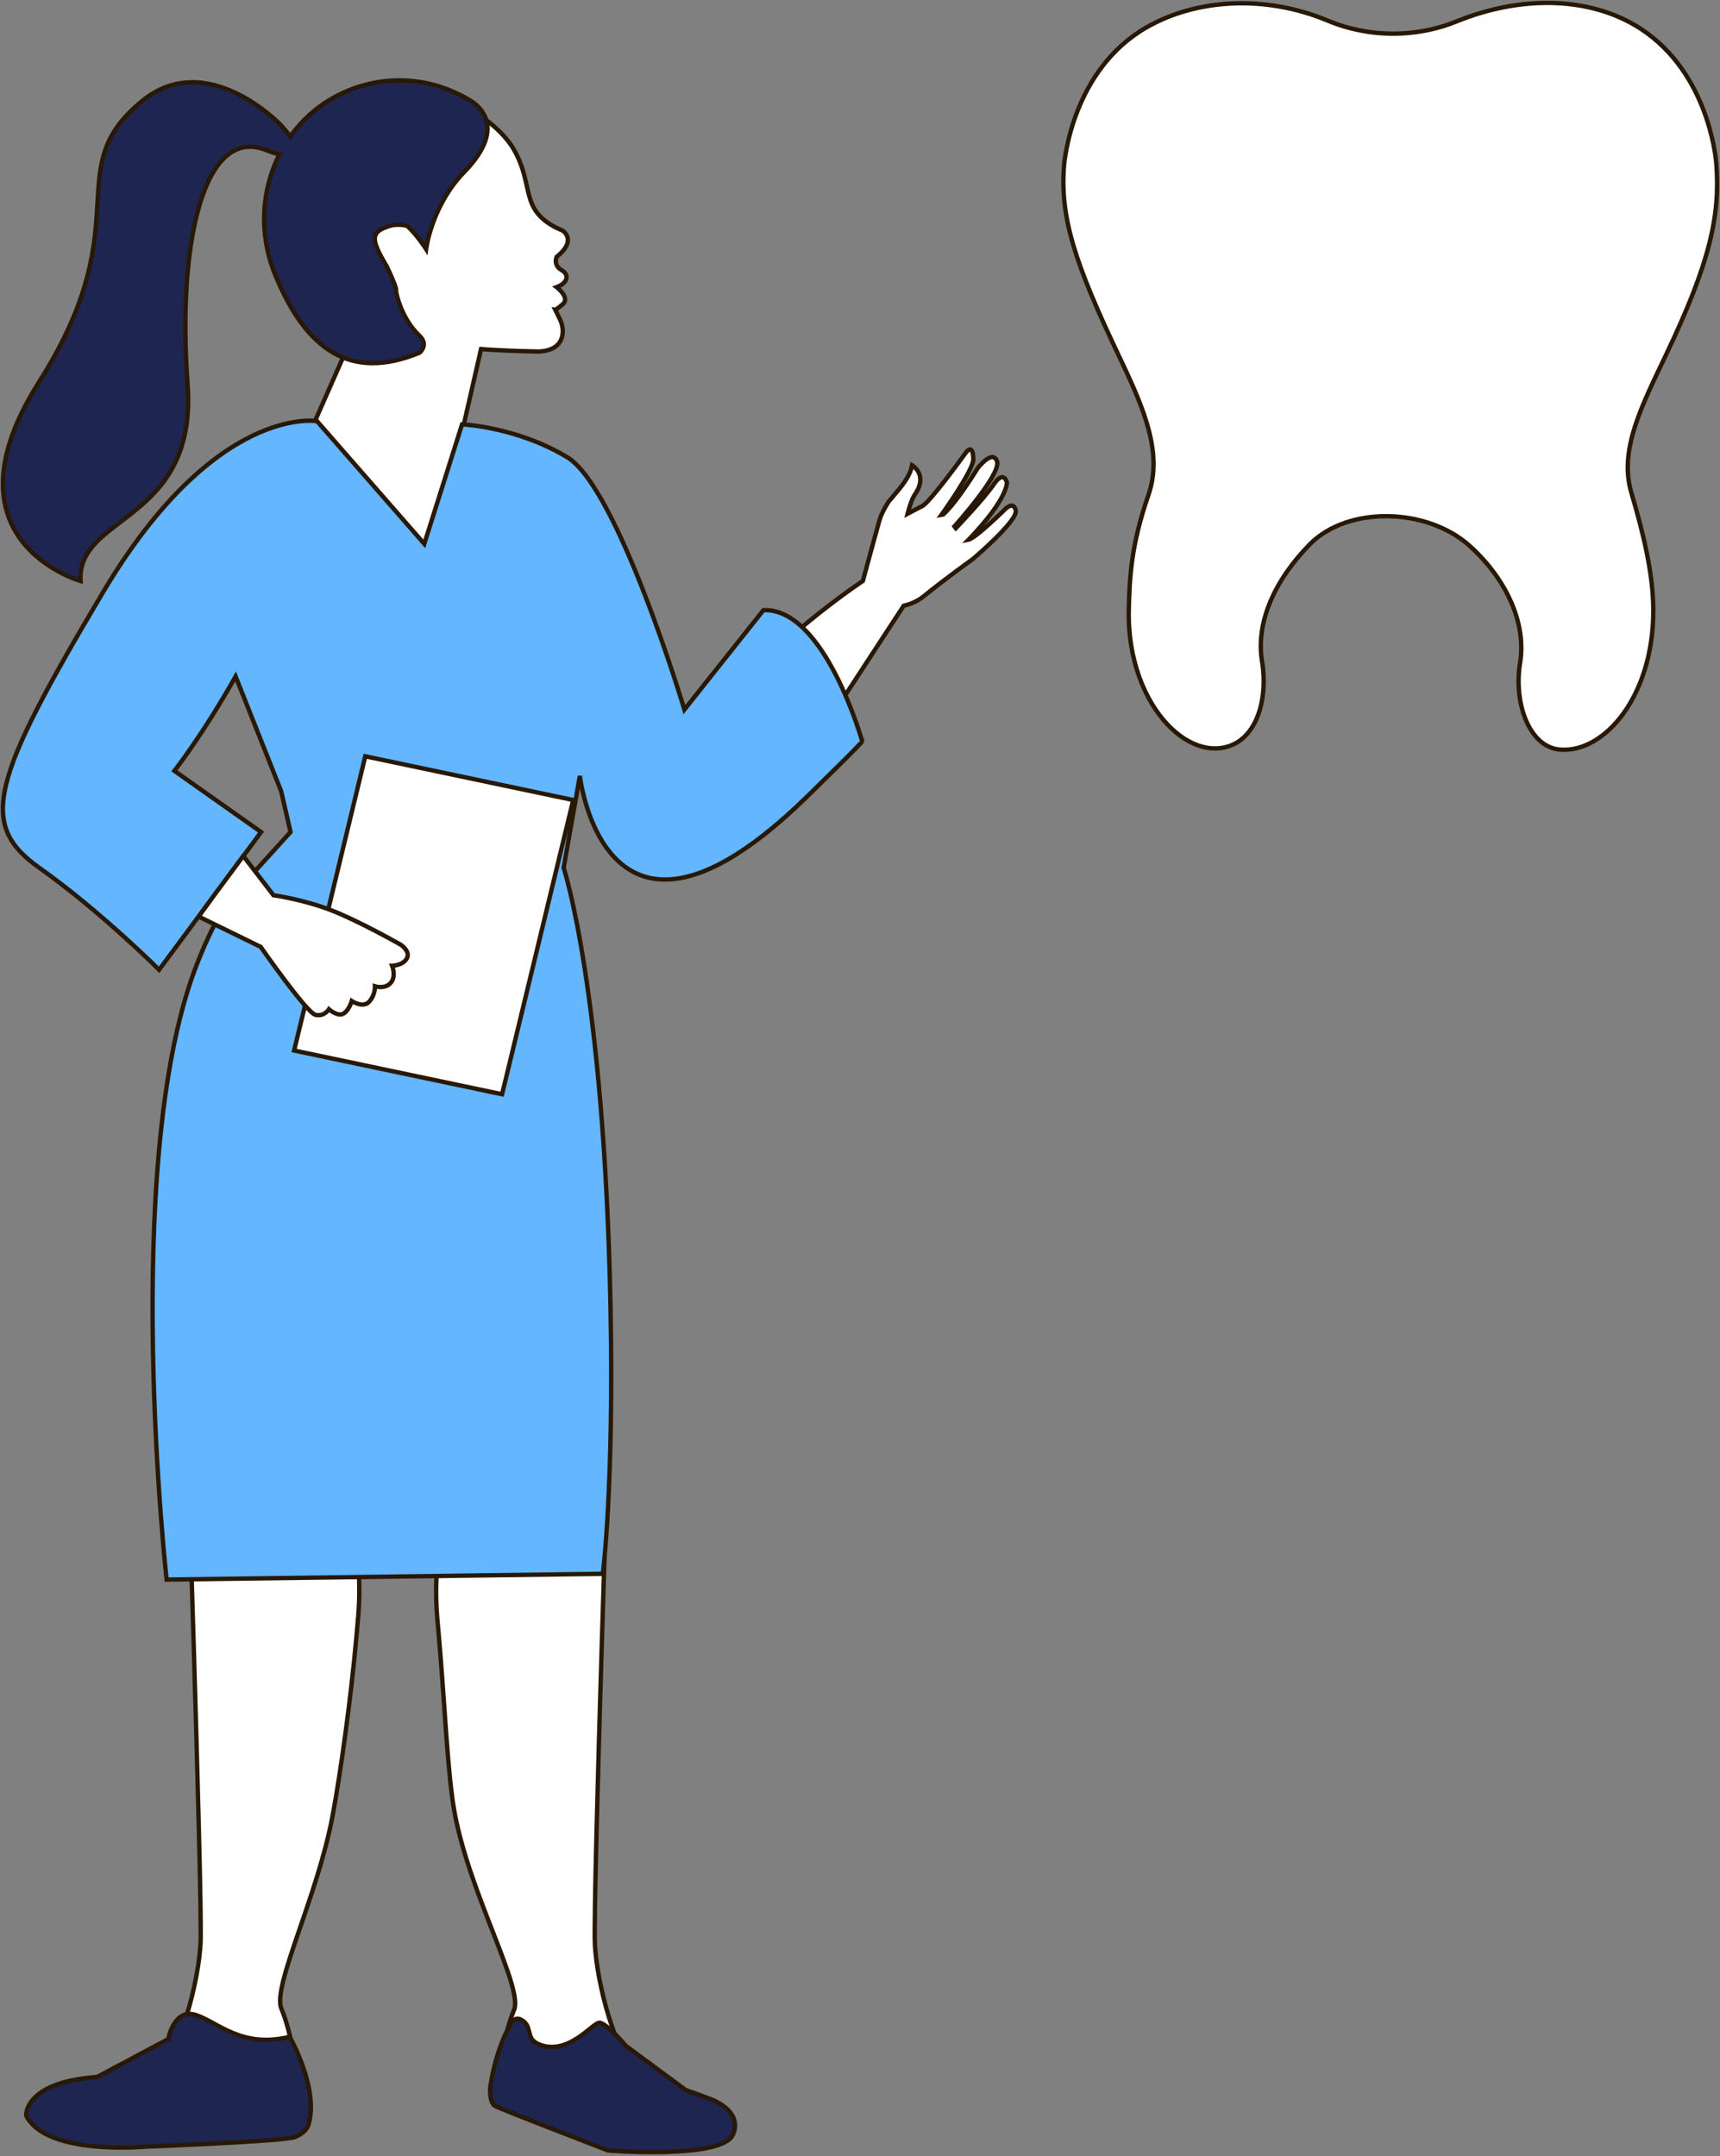
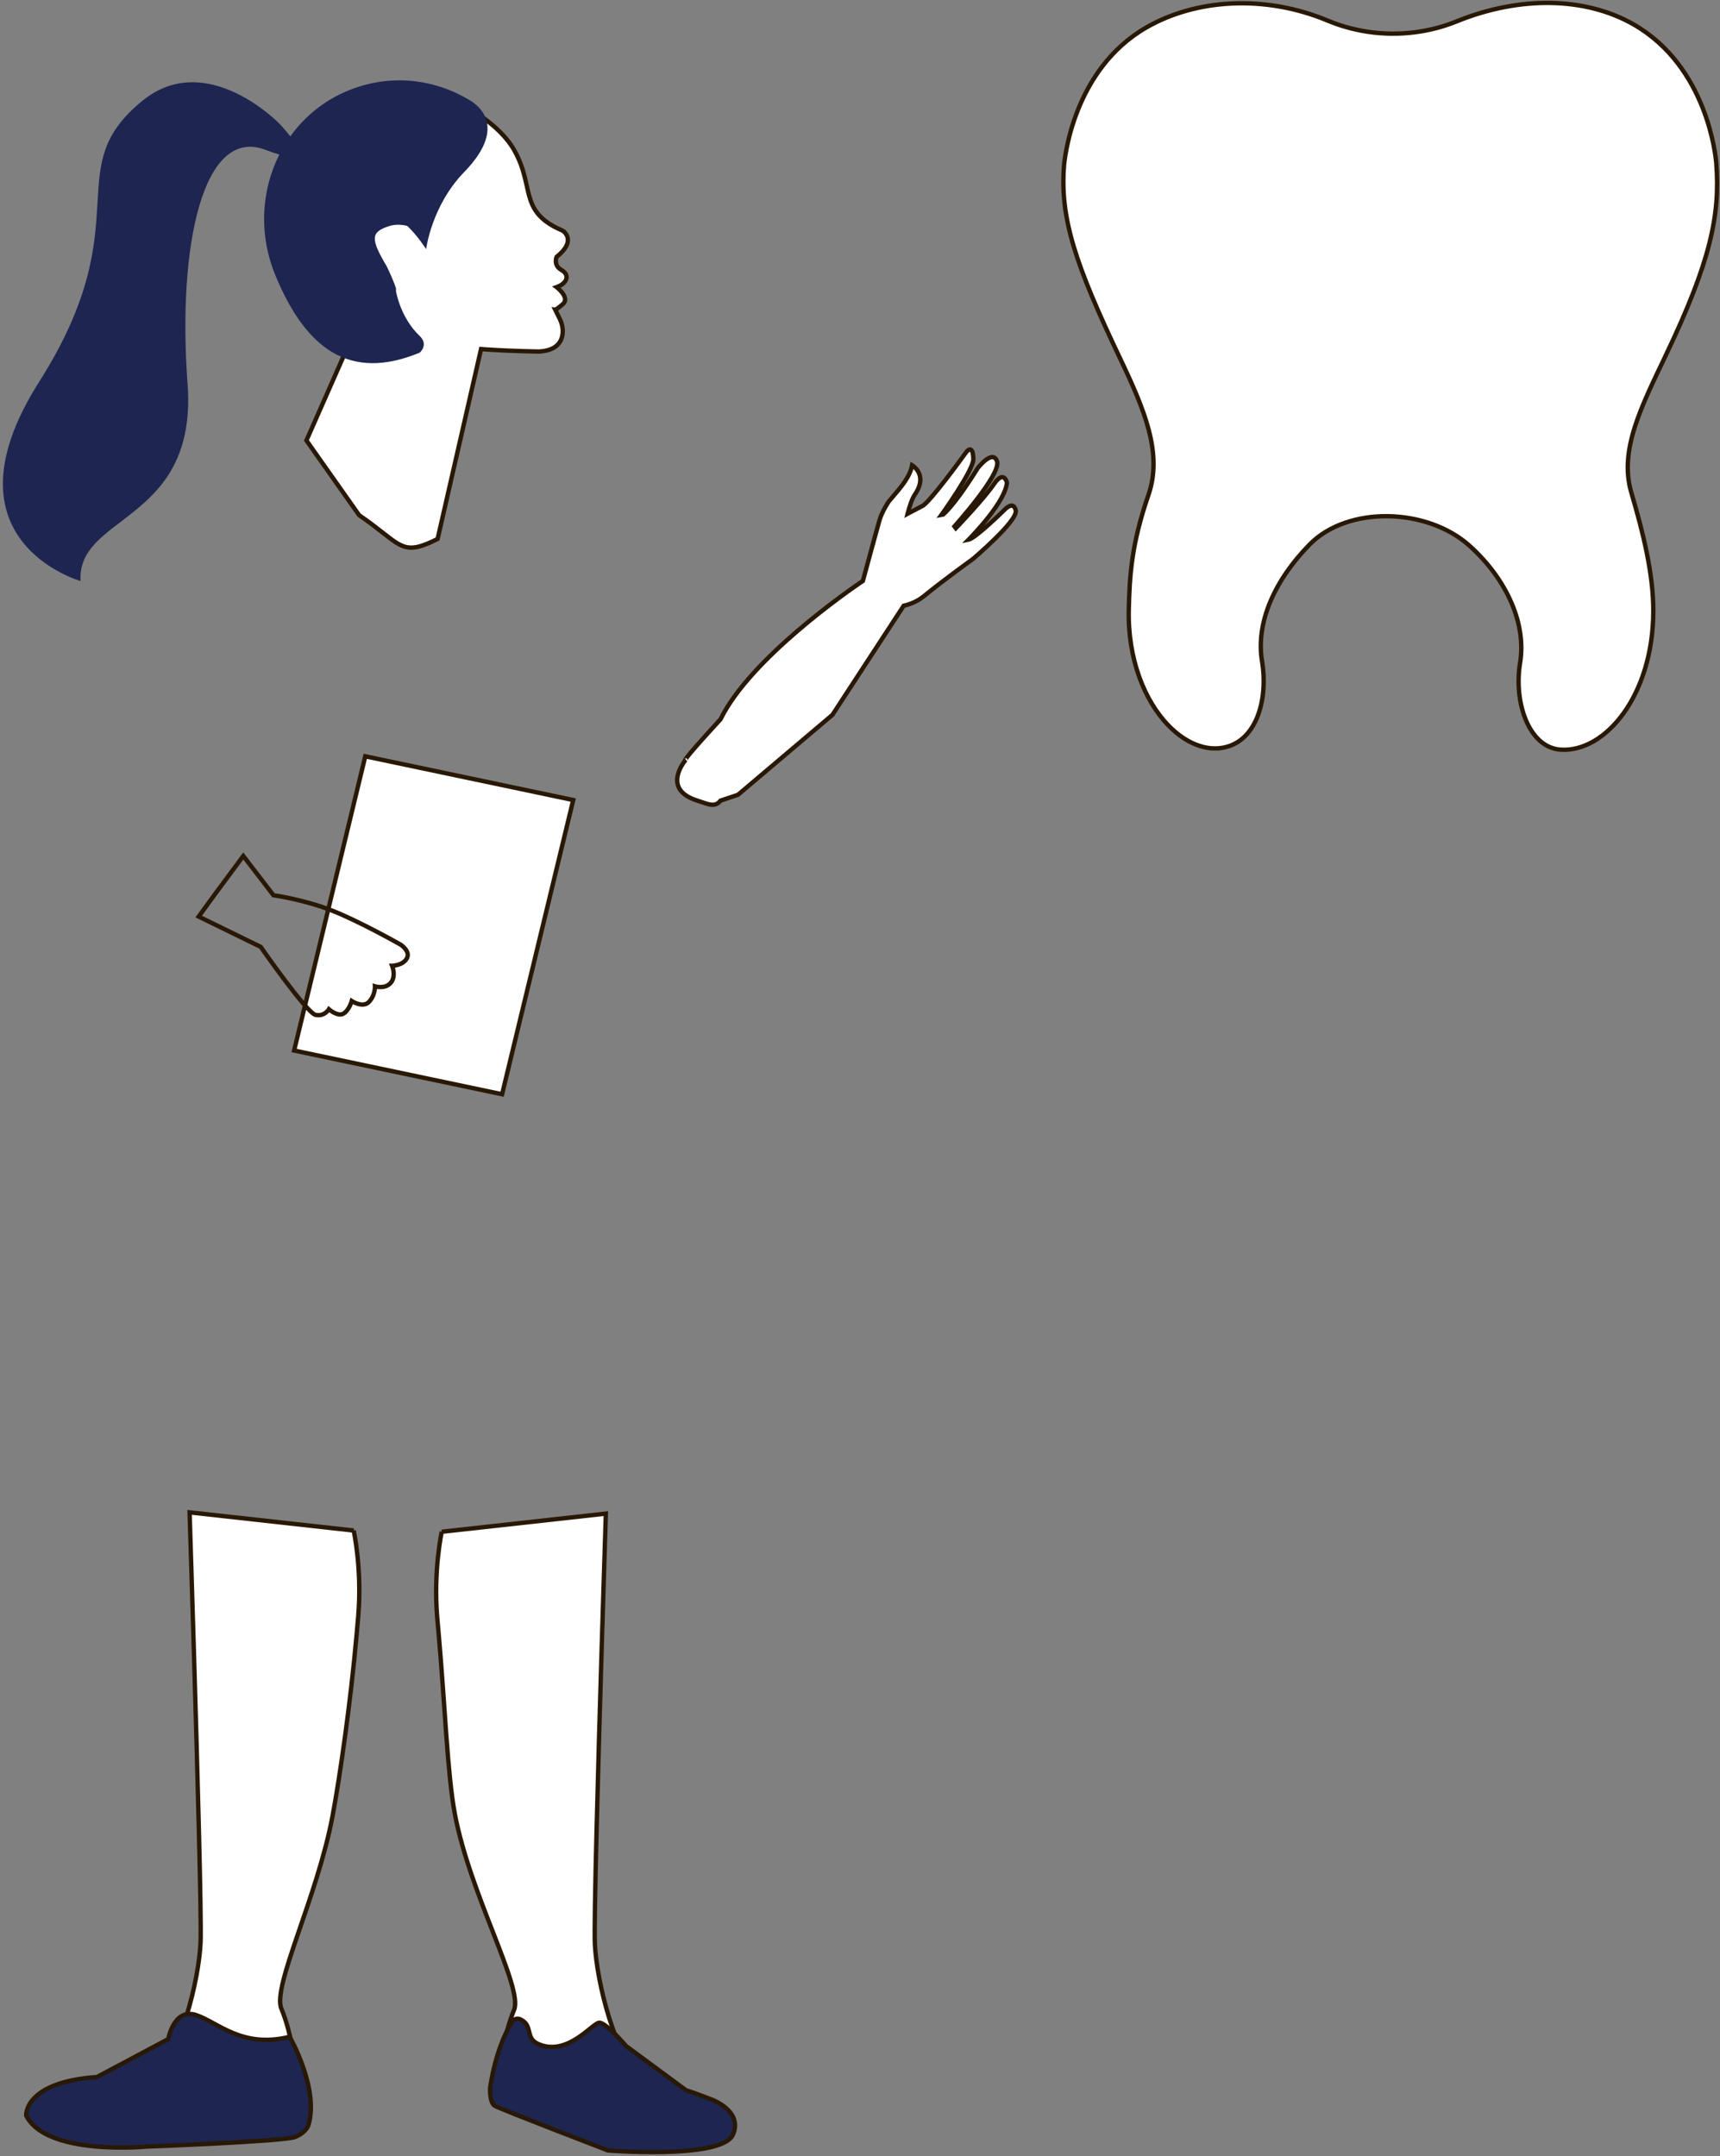
<svg xmlns="http://www.w3.org/2000/svg" width="592" height="742" viewBox="0 0 592 742" fill="none">
  <rect x="0" y="0" width="592" height="742" fill="#808080" stroke="none" />
  <path fill-rule="evenodd" clip-rule="evenodd" d="M311.038 208.434C313.254 207.934 315.72 206.971 317.971 205.149C325.803 198.793 334.726 192.454 334.726 192.454C334.726 192.454 350.388 179.239 349.601 175.658C348.815 172.087 345.812 175.356 345.812 175.356C345.812 175.356 335.836 185.188 333.393 185.676C335.194 183.844 345.959 172.645 346.577 166.089C346.577 166.089 345.58 161.492 342.085 166.611C338.58 171.733 328.983 181.761 328.983 181.761L328.502 181.13C328.502 181.13 344.664 163.172 343.17 158.767C341.678 154.372 336.484 161.132 336.484 161.132C336.484 161.132 329.416 172.797 324.615 177.055L324.025 177.162C324.025 177.162 335.101 161.8 335.012 157.921C334.934 154.039 333.682 153.974 332.316 155.91C330.952 157.856 320.216 172.503 317.611 174.035C317.278 174.232 316.584 174.589 315.712 175.037L315.711 175.037C314.74 175.537 313.549 176.15 312.39 176.781C313.024 174.294 313.887 171.624 314.936 170.089C319.559 163.326 313.928 160.092 313.928 160.092C313.218 164.023 310.198 167.541 307.172 171.067L307.172 171.067C306.761 171.545 306.351 172.023 305.947 172.502C305.947 172.502 303.642 175.818 302.709 179.006C301.849 181.942 297.647 197.471 296.991 199.894C292.286 203.073 258.233 226.567 248.001 247.501C233.469 263.313 236.001 261.497 236.001 261.497C236.001 261.497 227.265 271.497 240.001 275.496C240.542 275.665 241.063 275.847 241.566 276.022C244.198 276.941 246.312 277.678 248.001 275.496L254.001 273.496L286.501 245.996L311.038 208.434Z" fill="white" />
  <path d="M317.971 205.149L318.443 205.732L318.444 205.731L317.971 205.149ZM311.038 208.434L310.873 207.702L310.577 207.769L310.41 208.024L311.038 208.434ZM334.726 192.454L335.16 193.065L335.186 193.047L335.209 193.027L334.726 192.454ZM349.601 175.658L350.333 175.497L350.333 175.497L349.601 175.658ZM345.812 175.356L346.338 175.89L346.351 175.877L346.364 175.863L345.812 175.356ZM333.393 185.676L332.858 185.151L331.148 186.89L333.54 186.412L333.393 185.676ZM346.577 166.089L347.324 166.159L347.335 166.043L347.31 165.929L346.577 166.089ZM342.085 166.611L342.704 167.035L342.704 167.034L342.085 166.611ZM328.983 181.761L328.387 182.216L328.919 182.913L329.525 182.28L328.983 181.761ZM328.502 181.13L327.945 180.628L327.529 181.09L327.906 181.585L328.502 181.13ZM343.17 158.767L343.88 158.526L343.88 158.526L343.17 158.767ZM336.484 161.132L335.889 160.675L335.864 160.708L335.842 160.744L336.484 161.132ZM324.615 177.055L324.749 177.793L324.956 177.755L325.113 177.616L324.615 177.055ZM324.025 177.162L323.417 176.723L322.329 178.232L324.159 177.9L324.025 177.162ZM335.012 157.921L334.262 157.936L334.262 157.938L335.012 157.921ZM332.316 155.91L331.703 155.477L331.702 155.479L332.316 155.91ZM317.611 174.035L317.231 173.388L317.23 173.389L317.611 174.035ZM315.712 175.037L315.369 174.37L315.366 174.372L315.712 175.037ZM315.711 175.037L316.054 175.704L316.057 175.703L315.711 175.037ZM312.39 176.781L311.663 176.595L311.238 178.262L312.748 177.439L312.39 176.781ZM314.936 170.089L314.316 169.666L314.316 169.666L314.936 170.089ZM313.928 160.092L314.302 159.442L313.38 158.912L313.19 159.959L313.928 160.092ZM307.172 171.067L306.602 170.578L306.579 170.606L306.558 170.635L307.172 171.067ZM307.172 171.067L307.741 171.555L307.764 171.528L307.785 171.498L307.172 171.067ZM305.947 172.502L305.373 172.018L305.351 172.045L305.331 172.074L305.947 172.502ZM302.709 179.006L303.429 179.216L303.429 179.216L302.709 179.006ZM296.991 199.894L297.411 200.515L297.642 200.359L297.715 200.09L296.991 199.894ZM248.001 247.501L248.553 248.008L248.627 247.928L248.675 247.83L248.001 247.501ZM236.001 261.497L236.566 261.99L235.564 260.887L236.001 261.497ZM240.001 275.496L239.776 276.211L239.777 276.212L240.001 275.496ZM241.566 276.022L241.813 275.314L241.813 275.314L241.566 276.022ZM248.001 275.496L247.764 274.784L247.548 274.856L247.408 275.037L248.001 275.496ZM254.001 273.496L254.238 274.207L254.375 274.162L254.485 274.068L254.001 273.496ZM286.501 245.996L286.985 246.569L287.069 246.498L287.129 246.406L286.501 245.996ZM317.499 204.566C315.358 206.299 313.005 207.222 310.873 207.702L311.203 209.166C313.504 208.647 316.083 207.642 318.443 205.732L317.499 204.566ZM334.726 192.454C334.291 191.842 334.291 191.842 334.291 191.842C334.291 191.842 334.291 191.843 334.291 191.843C334.291 191.843 334.29 191.843 334.29 191.844C334.288 191.844 334.287 191.846 334.285 191.847C334.28 191.85 334.274 191.855 334.265 191.861C334.248 191.873 334.222 191.892 334.188 191.916C334.12 191.964 334.02 192.036 333.89 192.129C333.63 192.315 333.25 192.588 332.77 192.936C331.809 193.631 330.446 194.624 328.839 195.815C325.625 198.198 321.426 201.379 317.498 204.566L318.444 205.731C322.348 202.563 326.527 199.397 329.732 197.02C331.334 195.833 332.692 194.843 333.649 194.151C334.127 193.805 334.505 193.533 334.764 193.348C334.893 193.256 334.992 193.185 335.059 193.137C335.093 193.113 335.118 193.095 335.135 193.083C335.143 193.077 335.15 193.072 335.154 193.069C335.156 193.068 335.158 193.067 335.159 193.066C335.159 193.066 335.16 193.065 335.16 193.065C335.16 193.065 335.16 193.065 335.16 193.065C335.16 193.065 335.16 193.065 334.726 192.454ZM348.868 175.819C348.908 175.999 348.856 176.395 348.517 177.072C348.196 177.713 347.682 178.479 347.017 179.332C345.69 181.035 343.834 182.996 341.933 184.864C340.036 186.728 338.113 188.483 336.662 189.772C335.937 190.417 335.332 190.945 334.907 191.311C334.695 191.494 334.528 191.637 334.415 191.734C334.358 191.782 334.315 191.819 334.286 191.844C334.271 191.856 334.26 191.865 334.253 191.871C334.249 191.875 334.246 191.877 334.245 191.878C334.244 191.879 334.243 191.88 334.243 191.88C334.242 191.88 334.242 191.88 334.242 191.88C334.242 191.88 334.242 191.88 334.726 192.454C335.209 193.027 335.21 193.027 335.21 193.027C335.21 193.027 335.21 193.026 335.21 193.026C335.211 193.026 335.212 193.025 335.213 193.024C335.215 193.022 335.218 193.02 335.221 193.017C335.229 193.01 335.241 193 335.256 192.988C335.286 192.962 335.33 192.924 335.388 192.875C335.504 192.777 335.673 192.632 335.887 192.447C336.316 192.076 336.928 191.544 337.659 190.893C339.121 189.594 341.064 187.821 342.984 185.934C344.901 184.05 346.812 182.036 348.2 180.254C348.893 179.365 349.474 178.511 349.858 177.744C350.225 177.012 350.49 176.212 350.333 175.497L348.868 175.819ZM345.812 175.356C346.364 175.863 346.364 175.863 346.364 175.864C346.364 175.864 346.364 175.864 346.364 175.864C346.363 175.864 346.363 175.864 346.363 175.864C346.363 175.864 346.363 175.864 346.363 175.864C346.364 175.863 346.365 175.862 346.367 175.86C346.371 175.856 346.377 175.849 346.386 175.84C346.404 175.821 346.432 175.793 346.469 175.757C346.542 175.684 346.649 175.583 346.78 175.471C347.05 175.241 347.385 174.998 347.712 174.855C348.051 174.707 348.241 174.725 348.342 174.775C348.439 174.824 348.693 175.022 348.868 175.819L350.333 175.497C350.116 174.509 349.699 173.776 349.012 173.433C348.329 173.092 347.621 173.258 347.111 173.481C346.589 173.709 346.124 174.059 345.807 174.33C345.644 174.469 345.51 174.596 345.416 174.688C345.369 174.734 345.332 174.772 345.305 174.8C345.292 174.814 345.281 174.825 345.274 174.833C345.27 174.837 345.267 174.84 345.264 174.843C345.263 174.844 345.262 174.845 345.261 174.846C345.261 174.847 345.261 174.847 345.26 174.847C345.26 174.848 345.26 174.848 345.26 174.848C345.26 174.848 345.259 174.848 345.812 175.356ZM333.54 186.412C333.989 186.322 334.511 186.049 335.025 185.729C335.561 185.395 336.174 184.954 336.823 184.451C338.123 183.444 339.615 182.155 341.02 180.89C342.427 179.624 343.756 178.375 344.733 177.442C345.221 176.976 345.622 176.588 345.901 176.317C346.041 176.181 346.15 176.075 346.224 176.002C346.261 175.966 346.289 175.938 346.309 175.919C346.318 175.91 346.326 175.902 346.331 175.897C346.333 175.895 346.335 175.893 346.336 175.892C346.337 175.891 346.337 175.891 346.338 175.89C346.338 175.89 346.338 175.89 346.338 175.89C346.338 175.89 346.338 175.89 345.812 175.356C345.285 174.822 345.285 174.822 345.285 174.822C345.285 174.822 345.285 174.822 345.285 174.822C345.285 174.822 345.284 174.823 345.284 174.823C345.283 174.824 345.281 174.826 345.278 174.828C345.274 174.833 345.267 174.84 345.257 174.849C345.239 174.867 345.211 174.895 345.174 174.93C345.101 175.002 344.994 175.107 344.856 175.241C344.579 175.51 344.182 175.894 343.697 176.357C342.727 177.283 341.409 178.522 340.017 179.775C338.622 181.03 337.162 182.291 335.905 183.265C335.275 183.752 334.708 184.159 334.231 184.456C333.732 184.767 333.408 184.908 333.246 184.941L333.54 186.412ZM345.83 166.018C345.691 167.5 344.964 169.319 343.856 171.29C342.757 173.246 341.321 175.285 339.837 177.193C336.869 181.008 333.751 184.243 332.858 185.151L333.928 186.202C334.837 185.277 338.001 181.996 341.021 178.114C342.53 176.174 344.014 174.07 345.163 172.025C346.304 169.995 347.154 167.955 347.324 166.159L345.83 166.018ZM342.704 167.034C343.554 165.789 344.183 165.245 344.593 165.042C344.786 164.947 344.909 164.938 344.979 164.943C345.048 164.949 345.117 164.974 345.195 165.032C345.375 165.166 345.544 165.431 345.676 165.742C345.736 165.886 345.78 166.018 345.808 166.113C345.822 166.16 345.832 166.197 345.838 166.221C345.841 166.233 345.843 166.241 345.844 166.246C345.844 166.248 345.845 166.25 345.845 166.25C345.845 166.25 345.845 166.25 345.845 166.249C345.844 166.249 345.844 166.249 345.844 166.249C345.844 166.249 345.844 166.248 345.844 166.248C345.844 166.248 345.844 166.248 346.577 166.089C347.31 165.929 347.31 165.929 347.31 165.929C347.31 165.929 347.31 165.928 347.31 165.928C347.309 165.927 347.309 165.927 347.309 165.926C347.309 165.924 347.308 165.923 347.308 165.921C347.307 165.916 347.306 165.911 347.304 165.905C347.301 165.892 347.297 165.876 347.292 165.855C347.282 165.814 347.267 165.757 347.247 165.689C347.207 165.553 347.145 165.366 347.058 165.159C346.893 164.768 346.594 164.203 346.088 163.828C345.823 163.631 345.494 163.482 345.105 163.449C344.717 163.416 344.321 163.504 343.929 163.697C343.17 164.072 342.363 164.874 341.465 166.189L342.704 167.034ZM328.983 181.761C329.525 182.28 329.525 182.28 329.525 182.279C329.525 182.279 329.526 182.279 329.526 182.279C329.526 182.279 329.526 182.278 329.527 182.278C329.528 182.276 329.53 182.275 329.532 182.272C329.537 182.267 329.544 182.26 329.553 182.25C329.572 182.231 329.599 182.202 329.635 182.164C329.707 182.089 329.812 181.979 329.947 181.836C330.217 181.551 330.607 181.138 331.085 180.627C332.042 179.604 333.354 178.187 334.777 176.609C337.611 173.466 340.919 169.643 342.704 167.035L341.466 166.188C339.746 168.702 336.503 172.454 333.663 175.605C332.248 177.174 330.942 178.584 329.99 179.602C329.514 180.111 329.126 180.521 328.858 180.804C328.724 180.946 328.62 181.056 328.549 181.13C328.514 181.167 328.487 181.195 328.469 181.214C328.46 181.224 328.453 181.231 328.448 181.236C328.446 181.238 328.444 181.24 328.443 181.241C328.443 181.241 328.442 181.242 328.442 181.242C328.442 181.242 328.442 181.242 328.442 181.242C328.442 181.243 328.442 181.243 328.983 181.761ZM327.906 181.585L328.387 182.216L329.58 181.306L329.099 180.675L327.906 181.585ZM342.459 159.008C342.565 159.319 342.543 159.883 342.256 160.759C341.979 161.605 341.497 162.619 340.856 163.75C339.576 166.008 337.72 168.634 335.8 171.145C333.884 173.651 331.92 176.023 330.433 177.769C329.69 178.642 329.067 179.357 328.63 179.855C328.412 180.103 328.24 180.297 328.123 180.429C328.064 180.494 328.02 180.544 327.99 180.578C327.975 180.595 327.963 180.607 327.956 180.616C327.952 180.62 327.949 180.623 327.947 180.625C327.946 180.626 327.946 180.627 327.945 180.628C327.945 180.628 327.945 180.628 327.945 180.628C327.945 180.628 327.945 180.628 328.502 181.13C329.06 181.632 329.06 181.631 329.06 181.631C329.06 181.631 329.06 181.631 329.06 181.631C329.061 181.63 329.062 181.629 329.063 181.628C329.065 181.626 329.068 181.622 329.072 181.618C329.08 181.609 329.092 181.596 329.107 181.578C329.138 181.544 329.184 181.493 329.243 181.426C329.362 181.292 329.536 181.096 329.757 180.845C330.198 180.343 330.826 179.621 331.575 178.741C333.072 176.983 335.054 174.59 336.992 172.056C338.926 169.527 340.83 166.837 342.161 164.49C342.825 163.317 343.36 162.206 343.681 161.226C343.992 160.277 344.148 159.317 343.88 158.526L342.459 159.008ZM336.484 161.132C337.079 161.589 337.078 161.589 337.078 161.59C337.078 161.59 337.078 161.59 337.078 161.59C337.078 161.59 337.078 161.589 337.079 161.589C337.079 161.589 337.08 161.588 337.081 161.587C337.083 161.584 337.086 161.58 337.09 161.574C337.099 161.563 337.112 161.546 337.13 161.524C337.166 161.478 337.22 161.411 337.289 161.327C337.428 161.158 337.629 160.92 337.875 160.647C338.372 160.098 339.033 159.427 339.724 158.896C340.447 158.341 341.071 158.042 341.513 158.032C341.7 158.028 341.844 158.076 341.976 158.185C342.121 158.305 342.302 158.543 342.46 159.008L343.88 158.526C343.665 157.892 343.357 157.381 342.932 157.029C342.494 156.667 341.988 156.521 341.479 156.533C340.527 156.554 339.573 157.121 338.81 157.707C338.017 158.317 337.286 159.061 336.762 159.642C336.498 159.935 336.281 160.191 336.131 160.374C336.055 160.466 335.996 160.54 335.955 160.592C335.934 160.617 335.918 160.638 335.907 160.652C335.902 160.659 335.898 160.664 335.894 160.668C335.893 160.67 335.892 160.672 335.891 160.673C335.89 160.674 335.89 160.674 335.89 160.675C335.89 160.675 335.889 160.675 335.889 160.675C335.889 160.675 335.889 160.675 336.484 161.132ZM325.113 177.616C327.591 175.418 330.605 171.365 332.968 167.921C334.158 166.188 335.196 164.589 335.937 163.424C336.308 162.841 336.604 162.366 336.808 162.037C336.91 161.872 336.989 161.744 337.043 161.656C337.07 161.612 337.09 161.579 337.104 161.556C337.111 161.545 337.116 161.536 337.12 161.53C337.121 161.527 337.123 161.525 337.124 161.524C337.124 161.523 337.125 161.522 337.125 161.522C337.125 161.522 337.125 161.521 337.125 161.521C337.125 161.521 337.125 161.521 336.484 161.132C335.842 160.744 335.842 160.744 335.842 160.744C335.842 160.744 335.842 160.744 335.842 160.744C335.842 160.744 335.842 160.745 335.841 160.746C335.84 160.747 335.839 160.749 335.838 160.752C335.834 160.757 335.829 160.765 335.823 160.776C335.81 160.798 335.79 160.83 335.764 160.873C335.711 160.958 335.634 161.085 335.533 161.247C335.332 161.572 335.039 162.042 334.672 162.619C333.937 163.774 332.909 165.357 331.732 167.073C329.361 170.526 326.441 174.434 324.118 176.494L325.113 177.616ZM324.159 177.9L324.749 177.793L324.482 176.317L323.891 176.424L324.159 177.9ZM334.262 157.938C334.27 158.274 334.15 158.827 333.862 159.6C333.583 160.352 333.172 161.241 332.666 162.22C331.656 164.176 330.294 166.438 328.92 168.593C327.547 170.745 326.171 172.779 325.137 174.275C324.621 175.022 324.19 175.635 323.889 176.061C323.738 176.274 323.62 176.44 323.54 176.552C323.499 176.609 323.469 176.652 323.448 176.68C323.438 176.695 323.43 176.706 323.425 176.713C323.422 176.716 323.42 176.719 323.419 176.721C323.418 176.722 323.418 176.722 323.417 176.723C323.417 176.723 323.417 176.723 323.417 176.723C323.417 176.723 323.417 176.723 324.025 177.162C324.634 177.601 324.634 177.6 324.634 177.6C324.634 177.6 324.634 177.6 324.634 177.6C324.635 177.599 324.635 177.598 324.636 177.597C324.637 177.595 324.639 177.593 324.642 177.589C324.648 177.581 324.656 177.57 324.666 177.555C324.688 177.526 324.719 177.482 324.76 177.425C324.842 177.31 324.961 177.142 325.113 176.928C325.417 176.498 325.851 175.88 326.372 175.127C327.412 173.622 328.799 171.572 330.184 169.399C331.568 167.229 332.958 164.923 333.999 162.908C334.519 161.901 334.959 160.953 335.268 160.123C335.57 159.313 335.776 158.537 335.762 157.903L334.262 157.938ZM332.929 156.342C333.247 155.891 333.518 155.618 333.716 155.487C333.912 155.357 333.894 155.448 333.798 155.397C333.766 155.381 333.896 155.439 334.029 155.903C334.153 156.337 334.243 156.996 334.262 157.936L335.762 157.905C335.742 156.904 335.646 156.1 335.471 155.49C335.305 154.91 335.021 154.346 334.496 154.07C333.907 153.76 333.314 153.954 332.889 154.236C332.466 154.516 332.068 154.961 331.703 155.477L332.929 156.342ZM317.991 174.681C318.409 174.436 318.921 173.976 319.468 173.424C320.031 172.855 320.682 172.135 321.384 171.319C322.791 169.686 324.428 167.64 326.021 165.587C329.207 161.483 332.24 157.325 332.93 156.34L331.702 155.479C331.028 156.441 328.011 160.579 324.837 164.668C323.25 166.712 321.63 168.736 320.248 170.341C319.556 171.144 318.931 171.835 318.402 172.368C317.858 172.917 317.465 173.251 317.231 173.388L317.991 174.681ZM316.055 175.704C316.914 175.262 317.635 174.892 317.992 174.681L317.23 173.389C316.921 173.571 316.253 173.915 315.369 174.37L316.055 175.704ZM316.057 175.703L316.058 175.703L315.366 174.372L315.365 174.372L316.057 175.703ZM312.748 177.439C313.899 176.813 315.082 176.204 316.054 175.704L315.368 174.37C314.398 174.869 313.199 175.486 312.031 176.122L312.748 177.439ZM314.316 169.666C313.184 171.323 312.296 174.114 311.663 176.595L313.116 176.966C313.752 174.474 314.589 171.925 315.555 170.512L314.316 169.666ZM313.928 160.092C313.555 160.743 313.554 160.742 313.554 160.742C313.554 160.742 313.554 160.742 313.553 160.742C313.553 160.742 313.553 160.741 313.553 160.741C313.552 160.741 313.552 160.741 313.552 160.741C313.553 160.741 313.555 160.743 313.558 160.744C313.564 160.748 313.575 160.755 313.59 160.764C313.621 160.784 313.669 160.815 313.731 160.858C313.855 160.945 314.033 161.08 314.235 161.261C314.642 161.627 315.134 162.17 315.495 162.891C316.188 164.271 316.494 166.48 314.316 169.666L315.555 170.512C318 166.935 317.803 164.146 316.836 162.218C316.368 161.285 315.741 160.597 315.237 160.145C314.984 159.918 314.758 159.747 314.592 159.63C314.509 159.572 314.441 159.527 314.391 159.496C314.366 159.48 314.346 159.468 314.331 159.459C314.324 159.455 314.317 159.451 314.312 159.448C314.31 159.447 314.308 159.445 314.306 159.444C314.305 159.444 314.304 159.443 314.304 159.443C314.303 159.443 314.303 159.442 314.303 159.442C314.302 159.442 314.302 159.442 313.928 160.092ZM307.741 171.555C309.248 169.799 310.789 168.005 312.04 166.151C313.292 164.294 314.285 162.333 314.666 160.226L313.19 159.959C312.861 161.782 311.988 163.545 310.796 165.312C309.603 167.081 308.122 168.808 306.602 170.578L307.741 171.555ZM307.785 171.498L307.785 171.498L306.558 170.635L306.558 170.635L307.785 171.498ZM306.52 172.986C306.922 172.509 307.33 172.034 307.741 171.555L306.602 170.578C306.193 171.056 305.78 171.536 305.373 172.018L306.52 172.986ZM303.429 179.216C303.872 177.703 304.65 176.134 305.331 174.927C305.669 174.328 305.979 173.825 306.204 173.474C306.316 173.298 306.407 173.161 306.469 173.068C306.5 173.021 306.524 172.986 306.54 172.963C306.548 172.951 306.554 172.942 306.558 172.937C306.559 172.934 306.561 172.932 306.562 172.931C306.562 172.93 306.562 172.93 306.562 172.93C306.563 172.93 306.563 172.93 306.563 172.93C306.563 172.93 306.563 172.93 306.563 172.93C306.562 172.93 306.562 172.93 305.947 172.502C305.331 172.074 305.331 172.074 305.33 172.074C305.33 172.074 305.33 172.074 305.33 172.074C305.33 172.075 305.33 172.075 305.33 172.075C305.329 172.076 305.329 172.077 305.328 172.078C305.327 172.08 305.325 172.083 305.322 172.086C305.317 172.093 305.31 172.104 305.301 172.117C305.283 172.144 305.256 172.183 305.222 172.234C305.155 172.334 305.058 172.481 304.94 172.666C304.703 173.036 304.379 173.562 304.025 174.19C303.32 175.438 302.479 177.121 301.989 178.795L303.429 179.216ZM297.715 200.09C298.372 197.66 302.572 182.143 303.429 179.216L301.989 178.795C301.126 181.741 296.921 197.282 296.267 199.698L297.715 200.09ZM296.571 199.273C294.207 200.87 284.492 207.556 274.081 216.47C263.694 225.363 252.516 236.555 247.327 247.171L248.675 247.83C253.718 237.513 264.683 226.491 275.056 217.609C285.406 208.747 295.07 202.097 297.411 200.515L296.571 199.273ZM247.449 246.993C240.185 254.897 237.165 258.418 235.959 259.968C235.658 260.356 235.457 260.637 235.33 260.841C235.267 260.941 235.211 261.041 235.169 261.137C235.143 261.197 235.057 261.394 235.089 261.634C235.109 261.785 235.183 261.987 235.375 262.14C235.554 262.283 235.745 262.309 235.856 262.31C236.049 262.312 236.198 262.242 236.234 262.225C236.296 262.197 236.347 262.166 236.376 262.148C236.392 262.138 236.405 262.129 236.416 262.122C236.421 262.118 236.425 262.115 236.429 262.113C236.431 262.111 236.433 262.11 236.434 262.109C236.435 262.109 236.436 262.108 236.436 262.108C236.437 262.107 236.437 262.107 236.437 262.107C236.438 262.107 236.438 262.106 236.001 261.497C235.564 260.887 235.564 260.887 235.565 260.887C235.565 260.887 235.565 260.886 235.565 260.886C235.566 260.886 235.566 260.886 235.567 260.885C235.568 260.885 235.569 260.884 235.569 260.884C235.571 260.883 235.572 260.882 235.573 260.881C235.574 260.88 235.575 260.879 235.577 260.879C235.577 260.878 235.58 260.877 235.584 260.875C235.587 260.873 235.595 260.868 235.607 260.863C235.618 260.858 235.643 260.847 235.677 260.837C235.707 260.828 235.776 260.809 235.87 260.81C235.964 260.811 236.142 260.833 236.311 260.968C236.491 261.112 236.558 261.301 236.576 261.434C236.592 261.552 236.573 261.641 236.565 261.673C236.555 261.711 236.546 261.733 236.545 261.734C236.545 261.735 236.558 261.706 236.602 261.635C236.689 261.496 236.853 261.262 237.144 260.889C238.305 259.394 241.285 255.917 248.553 248.008L247.449 246.993ZM236.001 261.497C235.436 261.003 235.436 261.004 235.436 261.004C235.435 261.004 235.435 261.005 235.435 261.005C235.434 261.006 235.434 261.006 235.433 261.007C235.431 261.009 235.429 261.012 235.426 261.015C235.421 261.021 235.414 261.03 235.404 261.041C235.386 261.063 235.359 261.094 235.326 261.135C235.26 261.215 235.167 261.332 235.054 261.48C234.828 261.777 234.522 262.203 234.198 262.727C233.553 263.766 232.809 265.229 232.489 266.851C232.166 268.486 232.268 270.323 233.373 272.029C234.472 273.725 236.492 275.18 239.776 276.211L240.226 274.78C237.142 273.812 235.477 272.518 234.632 271.213C233.794 269.92 233.691 268.507 233.961 267.142C234.232 265.765 234.877 264.477 235.472 263.517C235.768 263.041 236.045 262.654 236.247 262.389C236.348 262.256 236.43 262.154 236.486 262.086C236.514 262.052 236.535 262.027 236.548 262.011C236.555 262.003 236.56 261.997 236.563 261.993C236.565 261.992 236.566 261.991 236.566 261.99C236.566 261.99 236.566 261.99 236.566 261.99C236.566 261.99 236.566 261.99 236.566 261.99C236.566 261.99 236.566 261.99 236.001 261.497ZM239.777 276.212C240.305 276.377 240.815 276.555 241.319 276.731L241.813 275.314C241.312 275.14 240.779 274.954 240.225 274.78L239.777 276.212ZM241.319 276.731C242.599 277.177 243.908 277.642 245.119 277.671C246.419 277.704 247.6 277.24 248.594 275.955L247.408 275.037C246.713 275.934 245.992 276.193 245.156 276.172C244.229 276.149 243.165 275.786 241.813 275.314L241.319 276.731ZM248.238 276.207L254.238 274.207L253.764 272.784L247.764 274.784L248.238 276.207ZM254.485 274.068L286.985 246.569L286.017 245.424L253.517 272.923L254.485 274.068ZM287.129 246.406L311.666 208.844L310.41 208.024L285.873 245.586L287.129 246.406Z" fill="#281805" />
  <path fill-rule="evenodd" clip-rule="evenodd" d="M193.731 79.419C193.736 79.421 193.74 79.423 193.745 79.425L193.724 79.414C193.724 79.414 193.726 79.416 193.731 79.419ZM129.347 97.413C123.955 89.286 125.042 79.559 130.803 76.231C139.468 71.229 146.029 82.182 146.029 82.182C146.029 82.182 147.816 55.501 155.925 34.531C156.263 34.662 156.601 34.804 156.928 34.945C160.427 36.613 171.98 42.771 177.004 51.697C179.608 56.323 180.505 60.345 181.3 63.908C182.308 68.429 183.152 72.21 187.108 75.545C188.718 76.905 190.861 78.189 193.731 79.419C193.938 79.555 198.635 82.765 191.576 88.395C191.576 88.395 190.334 91.261 193.244 92.918C196.165 94.575 195.315 97.485 191.576 98.804C191.576 98.804 196.339 102.422 193.713 104.667C191.435 106.618 191.108 106.575 191.108 106.575L192.645 109.703C193.386 111.207 193.789 112.864 193.669 114.531C193.473 117.267 191.903 120.613 185.56 120.962C185.56 120.962 176.95 120.874 167.795 120.275C167.046 120.227 166.303 120.175 165.569 120.119L150.618 185.452C140.795 190.389 138.892 188.9 131.781 183.334C129.646 181.662 127.04 179.622 123.608 177.278L105.473 151.565L129.347 97.413Z" fill="white" />
  <path d="M193.745 79.425L194.081 78.754L193.45 80.114L193.745 79.425ZM193.724 79.414L193.32 80.046L194.059 78.743L193.724 79.414ZM130.803 76.231L130.428 75.582L130.428 75.582L130.803 76.231ZM129.347 97.413L129.972 96.998L130.199 97.34L130.033 97.715L129.347 97.413ZM146.029 82.182L146.777 82.233L146.617 84.624L145.385 82.568L146.029 82.182ZM155.925 34.531L155.226 34.261L155.496 33.561L156.196 33.832L155.925 34.531ZM156.928 34.945L157.226 34.257L157.239 34.263L157.251 34.268L156.928 34.945ZM177.004 51.697L177.658 51.33L177.658 51.33L177.004 51.697ZM181.3 63.908L182.032 63.745L182.032 63.745L181.3 63.908ZM187.108 75.545L187.591 74.971L187.592 74.972L187.108 75.545ZM191.576 88.395L190.888 88.097L190.963 87.925L191.109 87.809L191.576 88.395ZM193.244 92.918L192.874 93.57L192.873 93.57L193.244 92.918ZM191.576 98.804L191.123 99.401L190.015 98.559L191.327 98.096L191.576 98.804ZM193.713 104.667L193.225 104.098L193.225 104.097L193.713 104.667ZM191.108 106.575L190.435 106.905L189.816 105.646L191.207 105.831L191.108 106.575ZM192.645 109.703L191.972 110.034L191.971 110.033L192.645 109.703ZM193.669 114.531L192.921 114.477L192.921 114.477L193.669 114.531ZM185.56 120.962L185.601 121.711L185.577 121.712L185.553 121.712L185.56 120.962ZM167.795 120.275L167.843 119.527L167.844 119.527L167.795 120.275ZM165.569 120.119L164.838 119.952L164.982 119.322L165.626 119.371L165.569 120.119ZM150.618 185.452L151.349 185.62L151.27 185.964L150.955 186.122L150.618 185.452ZM131.781 183.334L132.244 182.743L132.244 182.743L131.781 183.334ZM123.608 177.278L123.185 177.898L123.074 177.821L122.995 177.711L123.608 177.278ZM105.473 151.565L104.86 151.998L104.616 151.651L104.787 151.263L105.473 151.565ZM193.45 80.114C193.445 80.112 193.44 80.11 193.435 80.108L194.026 78.729C194.031 78.731 194.036 78.733 194.041 78.736L193.45 80.114ZM194.059 78.743L194.081 78.754L193.41 80.096L193.388 80.085L194.059 78.743ZM193.318 80.045C193.317 80.044 193.317 80.044 193.317 80.044C193.318 80.045 193.318 80.045 193.318 80.045C193.319 80.045 193.319 80.046 193.319 80.046C193.319 80.046 193.32 80.046 193.32 80.046C193.32 80.046 193.32 80.046 193.32 80.046C193.32 80.046 193.32 80.046 193.32 80.046C193.32 80.046 193.32 80.046 193.32 80.046C193.32 80.046 193.32 80.046 193.32 80.046C193.32 80.046 193.32 80.046 193.32 80.046C193.32 80.046 193.32 80.046 193.724 79.414C194.127 78.782 194.127 78.782 194.127 78.782C194.127 78.782 194.127 78.782 194.127 78.782C194.127 78.782 194.127 78.782 194.127 78.782C194.127 78.782 194.127 78.782 194.127 78.782C194.127 78.782 194.127 78.782 194.127 78.782C194.127 78.782 194.127 78.782 194.128 78.782C194.128 78.782 194.128 78.782 194.128 78.783C194.129 78.783 194.129 78.783 194.13 78.784C194.131 78.784 194.132 78.785 194.133 78.786C194.136 78.788 194.14 78.79 194.143 78.793L193.318 80.045ZM131.178 76.881C128.568 78.389 126.944 81.391 126.64 85.084C126.337 88.768 127.363 93.065 129.972 96.998L128.722 97.827C125.939 93.633 124.813 89.003 125.145 84.961C125.477 80.926 127.277 77.402 130.428 75.582L131.178 76.881ZM146.029 82.182C145.385 82.568 145.386 82.568 145.386 82.568C145.386 82.568 145.386 82.568 145.386 82.568C145.386 82.568 145.386 82.568 145.385 82.568C145.385 82.567 145.384 82.566 145.383 82.564C145.381 82.56 145.377 82.553 145.371 82.545C145.36 82.527 145.343 82.499 145.32 82.463C145.273 82.389 145.203 82.281 145.109 82.142C144.922 81.865 144.642 81.472 144.28 81.014C143.553 80.096 142.504 78.931 141.205 77.923C139.905 76.914 138.383 76.085 136.707 75.789C135.049 75.497 133.193 75.718 131.178 76.881L130.428 75.582C132.745 74.244 134.959 73.958 136.968 74.312C138.959 74.663 140.702 75.635 142.125 76.738C143.549 77.844 144.682 79.105 145.456 80.084C145.845 80.575 146.146 80.998 146.351 81.301C146.453 81.452 146.532 81.574 146.586 81.659C146.613 81.701 146.634 81.734 146.648 81.758C146.655 81.769 146.661 81.778 146.665 81.785C146.667 81.788 146.669 81.791 146.67 81.793C146.67 81.794 146.671 81.795 146.671 81.796C146.672 81.796 146.672 81.796 146.672 81.796C146.672 81.797 146.672 81.797 146.029 82.182ZM156.625 34.802C152.598 45.215 150.134 57.068 148.677 66.337C147.949 70.968 147.474 74.945 147.181 77.763C147.034 79.172 146.933 80.292 146.869 81.058C146.837 81.441 146.814 81.735 146.799 81.934C146.791 82.033 146.786 82.108 146.782 82.158C146.781 82.183 146.779 82.202 146.778 82.215C146.778 82.221 146.778 82.225 146.777 82.228C146.777 82.23 146.777 82.231 146.777 82.232C146.777 82.232 146.777 82.232 146.777 82.232C146.777 82.233 146.777 82.233 146.029 82.182C145.281 82.132 145.281 82.132 145.281 82.132C145.281 82.132 145.281 82.131 145.281 82.131C145.281 82.13 145.281 82.128 145.281 82.127C145.281 82.123 145.281 82.118 145.282 82.111C145.283 82.098 145.284 82.078 145.286 82.052C145.29 82 145.295 81.923 145.303 81.821C145.318 81.619 145.342 81.32 145.374 80.932C145.439 80.157 145.541 79.028 145.689 77.608C145.984 74.769 146.463 70.765 147.195 66.104C148.659 56.79 151.144 44.818 155.226 34.261L156.625 34.802ZM156.63 35.634C156.308 35.494 155.98 35.357 155.655 35.231L156.196 33.832C156.547 33.968 156.894 34.113 157.226 34.257L156.63 35.634ZM176.351 52.065C173.915 47.738 169.87 44.043 165.954 41.207C162.048 38.377 158.327 36.443 156.605 35.623L157.251 34.268C159.028 35.115 162.833 37.094 166.834 39.992C170.826 42.883 175.069 46.73 177.658 51.33L176.351 52.065ZM180.568 64.071C179.774 60.514 178.896 56.587 176.351 52.065L177.658 51.33C180.32 56.059 181.236 60.177 182.032 63.745L180.568 64.071ZM186.625 76.118C182.455 72.604 181.574 68.583 180.568 64.071L182.032 63.745C183.043 68.276 183.849 71.817 187.591 74.971L186.625 76.118ZM193.435 80.108C190.518 78.858 188.306 77.539 186.624 76.118L187.592 74.972C189.13 76.271 191.203 77.52 194.026 78.729L193.435 80.108ZM191.109 87.809C194.536 85.075 194.878 83.123 194.644 82C194.39 80.783 193.386 80.09 193.318 80.045L194.144 78.793C194.283 78.885 195.731 79.865 196.112 81.694C196.514 83.617 195.675 86.085 192.044 88.981L191.109 87.809ZM192.873 93.57C191.171 92.601 190.636 91.224 190.57 90.078C190.538 89.524 190.615 89.038 190.699 88.693C190.741 88.519 190.785 88.377 190.82 88.276C190.838 88.225 190.853 88.184 190.865 88.154C190.871 88.139 190.876 88.126 190.88 88.117C190.882 88.112 190.884 88.108 190.885 88.105C190.886 88.103 190.886 88.101 190.887 88.1C190.887 88.099 190.887 88.099 190.888 88.098C190.888 88.098 190.888 88.098 190.888 88.097C190.888 88.097 190.888 88.097 191.576 88.395C192.265 88.693 192.265 88.693 192.265 88.692C192.265 88.692 192.265 88.692 192.265 88.692C192.265 88.692 192.266 88.691 192.266 88.691C192.266 88.69 192.266 88.69 192.266 88.689C192.266 88.689 192.266 88.689 192.266 88.69C192.266 88.691 192.264 88.695 192.261 88.701C192.257 88.714 192.248 88.736 192.237 88.767C192.216 88.829 192.186 88.924 192.157 89.044C192.098 89.288 192.047 89.623 192.068 89.992C192.108 90.694 192.407 91.579 193.615 92.266L192.873 93.57ZM191.327 98.096C193.087 97.476 193.967 96.547 194.187 95.781C194.292 95.414 194.26 95.051 194.076 94.696C193.886 94.33 193.513 93.933 192.874 93.57L193.614 92.266C194.436 92.732 195.052 93.32 195.407 94.006C195.769 94.704 195.838 95.461 195.629 96.194C195.219 97.626 193.805 98.813 191.826 99.511L191.327 98.096ZM193.225 104.097C193.688 103.702 193.791 103.303 193.742 102.892C193.687 102.423 193.423 101.885 193.023 101.335C192.631 100.796 192.156 100.311 191.771 99.955C191.58 99.779 191.415 99.638 191.298 99.542C191.24 99.494 191.195 99.457 191.164 99.433C191.149 99.421 191.138 99.412 191.131 99.407C191.127 99.404 191.125 99.402 191.124 99.401C191.123 99.401 191.122 99.4 191.122 99.4C191.122 99.4 191.122 99.4 191.122 99.4C191.122 99.4 191.122 99.401 191.123 99.401C191.123 99.401 191.123 99.401 191.576 98.804C192.03 98.206 192.03 98.207 192.031 98.207C192.031 98.207 192.031 98.207 192.031 98.207C192.031 98.207 192.032 98.208 192.032 98.208C192.033 98.209 192.035 98.21 192.036 98.211C192.039 98.213 192.044 98.217 192.049 98.221C192.06 98.229 192.075 98.241 192.094 98.256C192.132 98.286 192.187 98.33 192.254 98.385C192.388 98.496 192.574 98.655 192.788 98.853C193.214 99.246 193.765 99.805 194.236 100.452C194.698 101.088 195.133 101.875 195.232 102.716C195.338 103.614 195.051 104.51 194.2 105.237L193.225 104.097ZM191.108 106.575C191.207 105.831 191.205 105.831 191.202 105.831C191.201 105.831 191.199 105.83 191.197 105.83C191.194 105.83 191.191 105.829 191.188 105.829C191.181 105.828 191.175 105.828 191.169 105.827C191.157 105.826 191.145 105.826 191.134 105.825C191.111 105.824 191.091 105.825 191.072 105.826C191.035 105.828 191.005 105.832 190.982 105.837C190.939 105.845 190.915 105.855 190.917 105.854C190.923 105.852 190.992 105.823 191.154 105.72C191.476 105.515 192.096 105.064 193.225 104.098L194.201 105.237C193.051 106.222 192.369 106.725 191.958 106.986C191.754 107.116 191.598 107.198 191.472 107.248C191.408 107.273 191.341 107.295 191.27 107.309C191.234 107.316 191.195 107.321 191.152 107.324C191.13 107.325 191.108 107.325 191.084 107.324C191.072 107.324 191.06 107.323 191.047 107.322C191.041 107.322 191.035 107.321 191.028 107.32C191.025 107.32 191.022 107.32 191.019 107.319C191.017 107.319 191.014 107.319 191.014 107.319C191.011 107.318 191.009 107.318 191.108 106.575ZM191.971 110.033L190.435 106.905L191.781 106.244L193.318 109.372L191.971 110.033ZM192.921 114.477C193.03 112.966 192.665 111.442 191.972 110.034L193.317 109.371C194.106 110.972 194.549 112.761 194.417 114.585L192.921 114.477ZM185.519 120.213C188.564 120.045 190.344 119.167 191.387 118.114C192.433 117.058 192.831 115.729 192.921 114.477L194.417 114.585C194.311 116.069 193.827 117.781 192.453 119.169C191.076 120.56 188.9 121.529 185.601 121.711L185.519 120.213ZM167.844 119.527C172.409 119.826 176.841 119.997 180.133 120.093C181.778 120.142 183.138 120.171 184.086 120.189C184.56 120.198 184.931 120.203 185.183 120.207C185.309 120.209 185.405 120.21 185.47 120.211C185.503 120.211 185.527 120.211 185.543 120.211C185.552 120.212 185.558 120.212 185.562 120.212C185.564 120.212 185.565 120.212 185.566 120.212C185.567 120.212 185.567 120.212 185.567 120.212C185.568 120.212 185.568 120.212 185.568 120.212C185.568 120.212 185.568 120.212 185.56 120.962C185.553 121.712 185.552 121.712 185.552 121.712C185.552 121.712 185.552 121.712 185.552 121.712C185.552 121.712 185.551 121.712 185.551 121.712C185.55 121.712 185.548 121.712 185.546 121.712C185.542 121.712 185.535 121.711 185.527 121.711C185.51 121.711 185.485 121.711 185.452 121.71C185.386 121.71 185.289 121.708 185.162 121.707C184.907 121.703 184.534 121.697 184.058 121.689C183.105 121.671 181.74 121.641 180.089 121.593C176.786 121.496 172.335 121.324 167.746 121.023L167.844 119.527ZM165.626 119.371C166.357 119.427 167.097 119.479 167.843 119.527L167.747 121.023C166.996 120.975 166.249 120.923 165.512 120.867L165.626 119.371ZM166.3 120.286L151.349 185.62L149.887 185.285L164.838 119.952L166.3 120.286ZM150.955 186.122C146.04 188.592 142.91 189.567 140.054 189.071C137.235 188.58 134.818 186.663 131.319 183.924L132.244 182.743C135.856 185.571 137.946 187.181 140.311 187.593C142.639 187.998 145.372 187.249 150.281 184.782L150.955 186.122ZM131.319 183.924C129.184 182.253 126.595 180.227 123.185 177.898L124.031 176.659C127.485 179.018 130.107 181.07 132.244 182.743L131.319 183.924ZM122.995 177.711L104.86 151.998L106.086 151.133L124.221 176.846L122.995 177.711ZM104.787 151.263L128.661 97.11L130.033 97.715L106.159 151.868L104.787 151.263Z" fill="#281805" />
-   <path fill-rule="evenodd" clip-rule="evenodd" d="M136.307 99.319C136.307 99.319 135.894 97.446 133.113 91.663C127.511 82.192 127.463 79.87 134.021 77.773C136.207 77.075 138.552 77.35 140.127 77.702C143.673 80.996 146.667 85.738 146.667 85.738C146.667 85.738 148.503 70.8 159.784 59.192C175.821 42.685 163.208 35.234 161.045 34.129C148.84 26.975 133.816 25.366 119.642 31.249C111.458 34.64 104.771 40.157 99.914 46.947C98.199 44.649 96.264 42.665 96.264 42.665H96.275C96.275 42.665 71.25 16.692 49.103 34.61C34.932 46.08 34.348 56.127 33.559 69.704C32.715 84.227 31.636 102.788 13.441 131.449C-21.295 186.152 27.73 199.929 27.73 199.929C27.16 190.54 33.786 185.484 41.586 179.532C52.891 170.906 66.66 160.399 64.558 132.092C61.048 84.779 69.768 43.221 91.435 51.58C93.271 52.288 94.83 52.812 96.147 53.178C89.913 65.533 88.964 80.701 94.814 94.813C105.211 119.925 120.296 131.36 144.416 121.366C144.525 121.322 147.631 118.614 144.416 115.574C137.767 109.263 136.307 100.256 136.307 100.256V99.319Z" fill="#1D2550" />
-   <path d="M133.113 91.663L133.759 91.281L133.775 91.309L133.789 91.338L133.113 91.663ZM136.307 99.319L137.039 99.158L137.057 99.238V99.319H136.307ZM134.021 77.773L133.792 77.059L133.792 77.059L134.021 77.773ZM140.127 77.702L140.29 76.97L140.489 77.014L140.638 77.152L140.127 77.702ZM146.667 85.738L147.412 85.829L147.155 87.915L146.033 86.138L146.667 85.738ZM159.784 59.192L160.322 59.715L160.322 59.715L159.784 59.192ZM161.045 34.129L160.703 34.797L160.684 34.787L160.665 34.776L161.045 34.129ZM119.642 31.249L119.929 31.942L119.929 31.942L119.642 31.249ZM99.914 46.947L100.524 47.383L99.927 48.218L99.313 47.396L99.914 46.947ZM96.264 42.665L95.727 43.189L94.484 41.915H96.264V42.665ZM96.275 42.665L96.815 42.145L98.039 43.415H96.275V42.665ZM49.103 34.61L48.631 34.028L48.631 34.027L49.103 34.61ZM33.559 69.704L32.81 69.66L32.81 69.66L33.559 69.704ZM13.441 131.449L14.074 131.851L14.074 131.852L13.441 131.449ZM27.73 199.929L28.479 199.883L28.542 200.936L27.527 200.651L27.73 199.929ZM41.586 179.532L41.131 178.936L41.131 178.936L41.586 179.532ZM64.558 132.092L63.81 132.148L63.81 132.148L64.558 132.092ZM91.435 51.58L91.166 52.28L91.165 52.28L91.435 51.58ZM96.147 53.178L96.347 52.456L97.228 52.701L96.816 53.516L96.147 53.178ZM94.814 94.813L95.507 94.526L95.507 94.526L94.814 94.813ZM144.416 121.366L144.129 120.673L144.137 120.67L144.416 121.366ZM144.416 115.574L143.9 116.118L143.899 116.117L144.416 115.574ZM136.307 100.256L135.566 100.376L135.557 100.316V100.256H136.307ZM133.789 91.338C135.187 94.244 135.994 96.178 136.454 97.394C136.685 98.002 136.828 98.432 136.916 98.715C136.959 98.856 136.989 98.961 137.008 99.034C137.018 99.07 137.025 99.098 137.03 99.119C137.033 99.129 137.035 99.137 137.036 99.144C137.037 99.147 137.037 99.15 137.038 99.152C137.038 99.153 137.038 99.154 137.039 99.155C137.039 99.156 137.039 99.156 137.039 99.157C137.039 99.157 137.039 99.157 137.039 99.157C137.039 99.158 137.039 99.158 136.307 99.319C135.574 99.48 135.574 99.481 135.574 99.481C135.574 99.481 135.575 99.481 135.575 99.481C135.575 99.482 135.575 99.482 135.575 99.482C135.575 99.483 135.575 99.483 135.575 99.483C135.575 99.484 135.575 99.484 135.575 99.484C135.575 99.483 135.574 99.48 135.573 99.475C135.571 99.465 135.566 99.447 135.559 99.421C135.545 99.368 135.521 99.282 135.482 99.157C135.405 98.908 135.272 98.508 135.051 97.925C134.61 96.758 133.821 94.865 132.438 91.988L133.789 91.338ZM134.249 78.488C132.629 79.006 131.511 79.511 130.792 80.083C130.112 80.624 129.797 81.215 129.756 81.992C129.712 82.829 129.981 83.942 130.657 85.492C131.328 87.03 132.361 88.918 133.759 91.281L132.468 92.045C131.065 89.672 129.991 87.718 129.282 86.091C128.578 84.477 128.195 83.103 128.258 81.913C128.325 80.664 128.877 79.69 129.858 78.909C130.799 78.16 132.134 77.589 133.792 77.059L134.249 78.488ZM139.964 78.434C138.44 78.094 136.249 77.848 134.249 78.488L133.792 77.059C136.165 76.301 138.665 76.607 140.29 76.97L139.964 78.434ZM146.667 85.738C146.033 86.138 146.033 86.138 146.033 86.138C146.033 86.138 146.033 86.138 146.033 86.138C146.033 86.138 146.033 86.138 146.033 86.138C146.033 86.137 146.032 86.137 146.032 86.136C146.03 86.134 146.028 86.131 146.026 86.127C146.02 86.118 146.012 86.106 146.001 86.089C145.98 86.055 145.947 86.004 145.904 85.937C145.817 85.805 145.688 85.61 145.523 85.366C145.192 84.878 144.714 84.192 144.126 83.404C142.946 81.823 141.342 79.854 139.617 78.251L140.638 77.152C142.458 78.844 144.124 80.893 145.328 82.507C145.932 83.316 146.423 84.021 146.765 84.525C146.935 84.776 147.069 84.978 147.16 85.118C147.205 85.187 147.24 85.241 147.264 85.278C147.276 85.297 147.285 85.311 147.291 85.321C147.294 85.326 147.297 85.33 147.298 85.333C147.299 85.334 147.3 85.335 147.3 85.336C147.301 85.336 147.301 85.336 147.301 85.337C147.301 85.337 147.301 85.337 147.301 85.337C147.301 85.337 147.301 85.337 146.667 85.738ZM160.322 59.715C154.778 65.42 151.546 71.953 149.701 77.072C148.779 79.63 148.205 81.828 147.863 83.384C147.692 84.161 147.578 84.777 147.508 85.197C147.473 85.407 147.448 85.567 147.433 85.674C147.425 85.728 147.42 85.768 147.416 85.794C147.414 85.807 147.413 85.816 147.412 85.822C147.412 85.825 147.412 85.827 147.412 85.828C147.412 85.829 147.412 85.829 147.412 85.829C147.412 85.829 147.412 85.829 147.412 85.829C147.412 85.829 147.412 85.829 146.667 85.738C145.923 85.646 145.923 85.646 145.923 85.645C145.923 85.645 145.923 85.645 145.923 85.644C145.923 85.644 145.923 85.643 145.923 85.641C145.924 85.639 145.924 85.636 145.925 85.631C145.926 85.623 145.927 85.611 145.929 85.595C145.934 85.564 145.94 85.519 145.948 85.46C145.965 85.342 145.991 85.171 146.028 84.949C146.103 84.507 146.221 83.865 146.398 83.061C146.752 81.453 147.343 79.191 148.29 76.564C150.183 71.312 153.51 64.572 159.246 58.67L160.322 59.715ZM161.386 33.461C162.506 34.033 166.428 36.287 167.947 40.638C169.499 45.083 168.438 51.361 160.322 59.715L159.246 58.67C167.166 50.517 167.817 44.815 166.531 41.132C165.212 37.354 161.747 35.33 160.703 34.797L161.386 33.461ZM119.354 30.556C133.757 24.578 149.027 26.215 161.424 33.482L160.665 34.776C148.653 27.735 133.875 26.153 119.929 31.942L119.354 30.556ZM99.304 46.511C104.239 39.611 111.036 34.003 119.355 30.556L119.929 31.942C111.88 35.277 105.303 40.703 100.524 47.383L99.304 46.511ZM99.313 47.396C98.473 46.27 97.576 45.217 96.886 44.443C96.542 44.057 96.251 43.742 96.046 43.524C95.944 43.415 95.863 43.331 95.809 43.273C95.781 43.245 95.76 43.223 95.747 43.209C95.74 43.202 95.735 43.197 95.731 43.193C95.73 43.191 95.728 43.19 95.728 43.19C95.727 43.189 95.727 43.189 95.727 43.189C95.727 43.189 95.727 43.189 95.727 43.189C95.727 43.189 95.727 43.189 95.727 43.189C95.727 43.189 95.727 43.189 96.264 42.665C96.801 42.141 96.801 42.141 96.801 42.141C96.801 42.141 96.801 42.141 96.801 42.142C96.801 42.142 96.801 42.142 96.801 42.142C96.802 42.142 96.802 42.143 96.802 42.143C96.804 42.144 96.805 42.146 96.807 42.148C96.811 42.152 96.817 42.158 96.825 42.166C96.84 42.182 96.863 42.206 96.892 42.236C96.95 42.296 97.034 42.385 97.14 42.498C97.352 42.724 97.652 43.048 98.006 43.445C98.712 44.238 99.64 45.326 100.515 46.498L99.313 47.396ZM96.264 41.915H96.275V43.415H96.264V41.915ZM96.275 42.665C95.734 43.185 95.735 43.185 95.735 43.185C95.734 43.185 95.734 43.185 95.734 43.185C95.734 43.184 95.733 43.184 95.731 43.182C95.729 43.18 95.725 43.176 95.719 43.17C95.709 43.159 95.692 43.141 95.669 43.118C95.623 43.072 95.554 43.002 95.462 42.912C95.278 42.731 95.004 42.466 94.646 42.134C93.93 41.469 92.88 40.537 91.55 39.472C88.887 37.341 85.118 34.691 80.674 32.597C71.789 28.409 60.337 26.486 49.575 35.194L48.631 34.027C60.016 24.816 72.149 26.921 81.314 31.24C85.895 33.399 89.765 36.122 92.487 38.301C93.849 39.392 94.927 40.348 95.666 41.034C96.036 41.377 96.321 41.653 96.514 41.843C96.611 41.939 96.685 42.013 96.736 42.064C96.761 42.089 96.78 42.109 96.793 42.122C96.8 42.129 96.805 42.135 96.808 42.138C96.81 42.14 96.812 42.142 96.813 42.142C96.813 42.143 96.814 42.144 96.814 42.144C96.814 42.144 96.815 42.145 96.275 42.665ZM49.575 35.193C42.577 40.857 38.981 46.128 37.019 51.619C35.045 57.143 34.703 62.937 34.307 69.748L32.81 69.66C33.203 62.894 33.548 56.877 35.606 51.115C37.676 45.321 41.458 39.833 48.631 34.028L49.575 35.193ZM34.307 69.748C33.459 84.337 32.364 103.041 14.074 131.851L12.808 131.048C30.907 102.536 31.97 84.117 32.81 69.66L34.307 69.748ZM14.074 131.852C5.438 145.452 2.052 156.44 1.769 165.251C1.487 174.047 4.293 180.73 8.154 185.745C12.024 190.774 16.968 194.143 20.963 196.259C22.958 197.315 24.709 198.054 25.958 198.529C26.582 198.766 27.08 198.937 27.42 199.048C27.59 199.103 27.721 199.144 27.807 199.17C27.851 199.183 27.883 199.193 27.904 199.199C27.915 199.202 27.923 199.204 27.927 199.205C27.93 199.206 27.931 199.206 27.932 199.207C27.933 199.207 27.933 199.207 27.933 199.207C27.933 199.207 27.933 199.207 27.73 199.929C27.527 200.651 27.526 200.651 27.526 200.651C27.525 200.65 27.524 200.65 27.523 200.65C27.521 200.649 27.518 200.648 27.515 200.647C27.508 200.645 27.497 200.642 27.485 200.639C27.459 200.631 27.422 200.62 27.373 200.606C27.277 200.576 27.136 200.533 26.955 200.474C26.594 200.356 26.073 200.178 25.425 199.931C24.128 199.439 22.32 198.674 20.262 197.584C16.15 195.407 11.009 191.914 6.965 186.66C2.912 181.394 -0.025 174.376 0.27 165.203C0.564 156.046 4.076 144.798 12.808 131.047L14.074 131.852ZM26.981 199.974C26.384 190.123 33.406 184.83 41.131 178.936L42.041 180.128C34.167 186.137 27.937 190.957 28.479 199.883L26.981 199.974ZM41.131 178.936C46.793 174.615 52.955 169.906 57.466 162.791C61.962 155.701 64.851 146.162 63.81 132.148L65.306 132.037C66.368 146.33 63.423 156.198 58.733 163.594C54.059 170.966 47.684 175.823 42.041 180.128L41.131 178.936ZM63.81 132.148C62.052 108.449 63.35 86.13 67.835 70.749C70.075 63.07 73.136 57.022 77.097 53.425C79.088 51.617 81.315 50.42 83.778 49.962C86.242 49.504 88.889 49.794 91.705 50.881L91.165 52.28C88.565 51.277 86.2 51.037 84.053 51.437C81.905 51.836 79.924 52.884 78.106 54.535C74.447 57.858 71.486 63.59 69.275 71.169C64.861 86.306 63.554 108.423 65.306 132.037L63.81 132.148ZM91.705 50.881C93.525 51.582 95.06 52.098 96.347 52.456L95.945 53.901C94.6 53.526 93.017 52.994 91.166 52.28L91.705 50.881ZM94.121 95.1C88.187 80.784 89.146 65.387 95.477 52.841L96.816 53.516C90.679 65.679 89.742 80.619 95.507 94.526L94.121 95.1ZM144.703 122.059C132.488 127.12 122.43 126.799 114.089 121.901C105.795 117.03 99.344 107.714 94.121 95.1L95.507 94.526C100.681 107.024 106.971 115.981 114.849 120.607C122.68 125.206 132.224 125.606 144.129 120.673L144.703 122.059ZM144.931 115.029C145.821 115.87 146.319 116.734 146.518 117.585C146.716 118.435 146.601 119.21 146.367 119.851C146.135 120.486 145.784 120.998 145.49 121.35C145.342 121.528 145.204 121.671 145.094 121.774C145.039 121.826 144.989 121.871 144.945 121.906C144.924 121.924 144.899 121.943 144.874 121.962C144.862 121.971 144.844 121.983 144.823 121.996C144.811 122.004 144.762 122.035 144.694 122.062L144.137 120.67C144.073 120.695 144.029 120.724 144.023 120.727C144.008 120.737 143.998 120.744 143.995 120.746C143.987 120.752 143.986 120.753 143.993 120.748C144.005 120.738 144.029 120.717 144.064 120.684C144.132 120.619 144.229 120.52 144.338 120.39C144.557 120.127 144.802 119.764 144.958 119.336C145.112 118.915 145.177 118.44 145.057 117.926C144.937 117.412 144.618 116.797 143.9 116.118L144.931 115.029ZM136.307 100.256C137.047 100.136 137.047 100.136 137.047 100.136C137.047 100.136 137.047 100.135 137.047 100.135C137.047 100.135 137.047 100.136 137.047 100.136C137.047 100.136 137.047 100.137 137.048 100.139C137.048 100.142 137.049 100.147 137.05 100.155C137.053 100.17 137.057 100.193 137.063 100.224C137.074 100.286 137.092 100.381 137.117 100.505C137.168 100.753 137.248 101.117 137.366 101.576C137.6 102.495 137.981 103.787 138.566 105.274C139.738 108.253 141.714 111.975 144.932 115.03L143.899 116.117C140.469 112.862 138.391 108.925 137.17 105.823C136.559 104.269 136.159 102.915 135.912 101.947C135.789 101.463 135.703 101.075 135.648 100.806C135.62 100.671 135.6 100.566 135.587 100.493C135.58 100.457 135.575 100.429 135.572 100.409C135.57 100.399 135.569 100.392 135.568 100.386C135.568 100.383 135.567 100.381 135.567 100.379C135.567 100.379 135.567 100.378 135.567 100.377C135.567 100.377 135.567 100.377 135.567 100.377C135.567 100.376 135.566 100.376 136.307 100.256ZM137.057 99.319V100.256H135.557V99.319H137.057Z" fill="#281805" />
+   <path fill-rule="evenodd" clip-rule="evenodd" d="M136.307 99.319C136.307 99.319 135.894 97.446 133.113 91.663C127.511 82.192 127.463 79.87 134.021 77.773C136.207 77.075 138.552 77.35 140.127 77.702C143.673 80.996 146.667 85.738 146.667 85.738C146.667 85.738 148.503 70.8 159.784 59.192C175.821 42.685 163.208 35.234 161.045 34.129C148.84 26.975 133.816 25.366 119.642 31.249C111.458 34.64 104.771 40.157 99.914 46.947C98.199 44.649 96.264 42.665 96.264 42.665H96.275C96.275 42.665 71.25 16.692 49.103 34.61C34.932 46.08 34.348 56.127 33.559 69.704C32.715 84.227 31.636 102.788 13.441 131.449C-21.295 186.152 27.73 199.929 27.73 199.929C27.16 190.54 33.786 185.484 41.586 179.532C52.891 170.906 66.66 160.399 64.558 132.092C61.048 84.779 69.768 43.221 91.435 51.58C93.271 52.288 94.83 52.812 96.147 53.178C89.913 65.533 88.964 80.701 94.814 94.813C105.211 119.925 120.296 131.36 144.416 121.366C144.525 121.322 147.631 118.614 144.416 115.574C137.767 109.263 136.307 100.256 136.307 100.256V99.319" fill="#1D2550" />
  <path d="M573.463 122.016C564.929 139.923 557.177 154.941 561.473 169.487C565.47 183.022 569.072 197.341 569.045 210.289C568.985 239.417 552.409 259.055 537.071 257.956C526.132 257.172 520.961 241.574 523.188 228.139C525.403 214.77 518.758 199.539 505.937 187.927C491.213 174.588 463.866 173.998 450.78 187.338C438.717 199.635 432.157 214.183 434.373 227.551C436.599 240.986 432.314 255.602 420.489 257.366C420.475 257.369 420.46 257.37 420.445 257.373C418.082 257.718 415.666 257.507 413.272 256.792C409.351 255.624 405.49 253.113 402.024 249.499C393.998 241.13 388.096 226.858 388.515 209.699C388.797 198.126 389.4 187.337 395.291 170.271C400.248 155.909 393.894 140.904 385.36 122.997C370.116 91.009 364.809 75.014 366.218 57.086C366.393 54.862 369.315 23.951 394.616 9.419C411.582 -0.326 435.252 -1.98 456.996 7.105C467.102 11.327 478.265 12.565 488.995 10.814C493.243 10.121 497.422 8.959 501.442 7.328C522.925 -1.389 545.574 -1.176 562.313 8.437C587.613 22.969 590.535 53.881 590.71 56.105C592.119 74.033 588.704 90.027 573.462 122.016H573.463Z" fill="white" stroke="#281805" stroke-width="1.5" />
  <path d="M152.049 527.093C152.049 527.093 149.131 540.195 150.468 556.406C150.651 558.574 150.835 560.807 151.054 563.086C153.091 586.102 154.014 610.678 156.522 624.044C161.769 652.005 180.087 683.884 176.947 691.593C175.311 695.614 174.109 699.873 173.488 703.956C184.529 704.162 195.467 707.724 204.268 714.009C206.872 715.878 209.346 717.984 212.368 719.171C215.374 720.343 219.166 720.374 221.571 718.302C221.805 718.11 221.988 717.873 222.157 717.636C211.453 707.835 205.371 681.636 204.754 669.036C204.371 661.261 205.857 608.009 207.075 567.528C207.378 557.379 207.677 548.058 207.91 540.44C208.278 528.533 208.527 520.843 208.527 520.843L152.045 527.093H152.049Z" fill="white" stroke="#281805" stroke-width="1.5" />
  <path d="M121.73 526.665C121.73 526.665 124.648 539.766 123.312 555.978C123.128 558.145 122.944 560.378 122.726 562.657C120.688 585.674 116.973 611.499 114.464 624.864C109.218 652.826 93.692 683.455 96.833 691.164C98.468 695.186 99.671 699.444 100.291 703.527C89.25 703.734 78.312 707.295 69.511 713.58C66.907 715.449 64.433 717.555 61.411 718.743C58.405 719.914 54.614 719.945 52.208 717.873C51.975 717.682 51.791 717.444 51.622 717.207C62.327 707.406 68.408 681.207 69.025 668.607C69.408 660.833 67.922 607.58 66.704 567.099C66.401 556.95 66.103 547.629 65.869 540.011C65.501 528.105 65.253 520.415 65.253 520.415L121.734 526.665H121.73Z" fill="white" stroke="#281805" stroke-width="1.5" />
-   <path d="M296.775 255.109C296.775 255.109 296.741 255.629 277.454 274.43C236.231 314.604 216.496 304.386 207.27 289.492C202.249 281.385 200.342 271.898 199.775 268.394C199.633 267.506 199.572 267.008 199.572 267.008L194 298.599C194 298.599 207.898 340.715 210.108 448.673C211.391 511.266 207.484 541.56 207.484 541.56L57.342 543.547C57.342 543.547 41.552 401.907 67.097 333.561C69.157 328.043 71.436 322.803 73.952 317.928C75.373 315.167 76.878 312.528 78.463 310.012L100 286.314L96.779 272.285L81.098 232.796L81.091 232.777C69.686 252.964 60.027 265.25 60.027 265.25L89.868 286.314L54.761 333.707C54.761 333.707 34.574 313.52 13.507 298.599C-7.549 283.679 -3.168 268.758 35.451 203.817C74.063 138.872 109.109 144.915 109.109 144.915L146.032 187.142L159.03 146.037C159.03 146.037 177.627 146.772 195.187 157.3C212.739 167.836 235.556 244.19 235.556 244.19L262.759 209.96C283.827 209.079 296.771 255.109 296.771 255.109H296.775Z" fill="#63B6FF" stroke="#281805" stroke-width="1.5" />
  <path d="M101.234 361.49L172.809 376.539L197.294 275.3L125.72 260.251L101.234 361.49Z" fill="white" stroke="#281805" stroke-width="1.5" />
  <path d="M176.21 695.721C174.397 698.647 170.584 705.993 168.704 718.359C168.704 718.359 168.366 723.482 170.331 724.644C172.305 725.806 209.254 739.988 209.254 739.988C209.254 739.988 246.38 742.973 251.887 735.212C252.41 734.474 256.29 727.672 245.494 722.676C238.537 719.972 236.065 719.233 236.065 719.233L215.546 704.093C215.546 704.093 208.63 696.001 206.285 696.026C203.932 696.052 195.161 708.003 184.998 703.227C180.73 701.217 183.522 696.9 179.086 694.856C178.048 694.381 176.826 694.754 176.218 695.721H176.21Z" fill="#1D2550" stroke="#281805" stroke-width="1.5" />
-   <path d="M94.129 308.066C94.129 308.066 104.078 309.43 113.753 313.132C123.429 316.835 137.938 325.09 137.938 325.09C137.938 325.09 141.379 327.327 140.022 329.793C138.664 332.26 134.966 332.327 134.966 332.327C134.966 332.327 136.455 335.97 134.466 338.224C132.477 340.479 129.057 339.394 129.057 339.394C129.057 339.394 129.221 342.308 127.085 344.679C124.95 347.044 121.059 344.455 121.059 344.455C121.059 344.455 120.121 347.759 118.147 348.831C116.172 349.903 113.206 347.293 113.206 347.293C113.206 347.293 111.702 349.87 108.62 349.225C105.538 348.579 89.73 325.825 89.73 325.825L68.379 315.401L74.5 306.996L83.737 294.542L94.129 308.066Z" fill="white" />
  <path d="M94.129 308.066L93.534 308.523L93.722 308.768L94.027 308.809L94.129 308.066ZM137.938 325.09L138.347 324.461L138.328 324.449L138.309 324.438L137.938 325.09ZM134.966 332.327L134.952 331.577L133.857 331.597L134.272 332.611L134.966 332.327ZM129.057 339.394L129.284 338.679L128.247 338.35L128.308 339.436L129.057 339.394ZM127.085 344.679L127.641 345.182L127.642 345.181L127.085 344.679ZM121.059 344.455L121.474 343.831L120.618 343.261L120.337 344.25L121.059 344.455ZM113.206 347.293L113.702 346.73L113.018 346.128L112.558 346.915L113.206 347.293ZM89.73 325.825L90.346 325.397L90.235 325.236L90.059 325.151L89.73 325.825ZM74.5 306.996L73.898 306.549L73.894 306.554L74.5 306.996ZM83.737 294.542L84.332 294.085L83.727 293.298L83.135 294.096L83.737 294.542ZM68.379 315.401L67.773 314.959L67.246 315.682L68.05 316.075L68.379 315.401ZM94.129 308.066C94.027 308.809 94.027 308.809 94.027 308.809C94.027 308.809 94.027 308.809 94.027 308.809C94.027 308.809 94.028 308.81 94.028 308.81C94.029 308.81 94.031 308.81 94.033 308.81C94.037 308.811 94.044 308.812 94.053 308.813C94.071 308.816 94.099 308.82 94.135 308.825C94.209 308.835 94.318 308.852 94.462 308.874C94.749 308.917 95.171 308.984 95.708 309.076C96.782 309.261 98.317 309.545 100.153 309.944C103.828 310.743 108.695 312 113.485 313.833L114.021 312.432C109.136 310.562 104.191 309.286 100.472 308.478C98.611 308.073 97.054 307.785 95.961 307.598C95.414 307.504 94.984 307.436 94.689 307.391C94.541 307.368 94.427 307.351 94.35 307.34C94.312 307.335 94.282 307.331 94.262 307.328C94.252 307.326 94.244 307.325 94.239 307.324C94.237 307.324 94.234 307.324 94.233 307.324C94.232 307.324 94.232 307.323 94.231 307.323C94.231 307.323 94.231 307.323 94.231 307.323C94.231 307.323 94.231 307.323 94.129 308.066ZM113.485 313.833C118.28 315.668 124.294 318.64 129.127 321.164C131.539 322.424 133.65 323.569 135.158 324.399C135.912 324.814 136.515 325.15 136.929 325.382C137.136 325.498 137.296 325.588 137.404 325.649C137.458 325.68 137.499 325.703 137.526 325.718C137.54 325.726 137.55 325.732 137.557 325.736C137.561 325.738 137.563 325.739 137.565 325.74C137.566 325.741 137.566 325.741 137.567 325.741C137.567 325.741 137.567 325.741 137.567 325.741C137.567 325.742 137.567 325.742 137.938 325.09C138.309 324.438 138.309 324.438 138.309 324.438C138.309 324.438 138.309 324.437 138.308 324.437C138.308 324.437 138.307 324.437 138.306 324.436C138.304 324.435 138.302 324.434 138.298 324.432C138.291 324.427 138.28 324.421 138.266 324.413C138.238 324.398 138.196 324.374 138.142 324.343C138.032 324.281 137.871 324.19 137.663 324.073C137.245 323.84 136.639 323.502 135.882 323.085C134.366 322.251 132.246 321.101 129.821 319.835C124.98 317.306 118.902 314.3 114.021 312.432L113.485 313.833ZM137.938 325.09C137.529 325.718 137.529 325.718 137.529 325.718C137.529 325.718 137.529 325.718 137.529 325.718C137.529 325.718 137.528 325.718 137.528 325.718C137.528 325.718 137.528 325.718 137.528 325.718C137.529 325.718 137.53 325.719 137.532 325.72C137.536 325.723 137.544 325.728 137.554 325.735C137.573 325.748 137.604 325.77 137.645 325.799C137.725 325.857 137.841 325.944 137.978 326.057C138.254 326.284 138.6 326.604 138.902 326.984C139.527 327.768 139.822 328.601 139.365 329.432L140.679 330.155C141.579 328.519 140.833 327 140.076 326.05C139.688 325.562 139.258 325.168 138.932 324.899C138.767 324.763 138.625 324.656 138.522 324.582C138.471 324.545 138.429 324.516 138.4 324.496C138.385 324.486 138.373 324.478 138.364 324.472C138.359 324.469 138.356 324.467 138.353 324.465C138.352 324.464 138.35 324.463 138.349 324.462C138.349 324.462 138.348 324.462 138.348 324.462C138.348 324.461 138.348 324.461 138.347 324.461C138.347 324.461 138.347 324.461 137.938 325.09ZM139.365 329.432C138.825 330.411 137.789 330.964 136.771 331.266C136.274 331.414 135.812 331.492 135.474 331.533C135.306 331.554 135.171 331.565 135.08 331.571C135.034 331.574 135 331.575 134.978 331.576C134.967 331.576 134.959 331.577 134.955 331.577C134.953 331.577 134.952 331.577 134.951 331.577C134.951 331.577 134.951 331.577 134.951 331.577C134.951 331.577 134.951 331.577 134.952 331.577C134.952 331.577 134.952 331.577 134.952 331.577C134.952 331.577 134.952 331.577 134.966 332.327C134.98 333.077 134.98 333.077 134.98 333.077C134.98 333.077 134.98 333.077 134.981 333.077C134.981 333.077 134.982 333.077 134.982 333.077C134.983 333.077 134.985 333.077 134.986 333.076C134.989 333.076 134.993 333.076 134.998 333.076C135.008 333.076 135.021 333.075 135.038 333.075C135.071 333.073 135.117 333.071 135.175 333.068C135.292 333.06 135.456 333.047 135.656 333.022C136.054 332.974 136.601 332.881 137.198 332.704C138.369 332.356 139.86 331.642 140.679 330.155L139.365 329.432ZM134.966 332.327C134.272 332.611 134.272 332.61 134.272 332.61C134.272 332.61 134.271 332.61 134.271 332.61C134.271 332.61 134.271 332.609 134.271 332.609C134.271 332.609 134.271 332.609 134.271 332.609C134.271 332.61 134.272 332.611 134.273 332.613C134.275 332.618 134.278 332.625 134.282 332.636C134.29 332.658 134.303 332.692 134.319 332.738C134.352 332.83 134.397 332.966 134.447 333.139C134.547 333.485 134.66 333.966 134.716 334.507C134.83 335.613 134.696 336.83 133.904 337.728L135.029 338.72C136.226 337.363 136.341 335.633 136.208 334.353C136.14 333.701 136.006 333.131 135.888 332.724C135.829 332.519 135.774 332.354 135.733 332.237C135.712 332.179 135.695 332.133 135.683 332.1C135.676 332.084 135.671 332.071 135.667 332.061C135.666 332.056 135.664 332.052 135.663 332.049C135.662 332.048 135.662 332.047 135.661 332.045C135.661 332.045 135.661 332.044 135.661 332.044C135.661 332.044 135.66 332.044 135.66 332.043C135.66 332.043 135.66 332.043 134.966 332.327ZM133.904 337.728C133.105 338.633 132.001 338.895 131.009 338.905C130.518 338.909 130.079 338.851 129.762 338.791C129.604 338.762 129.479 338.732 129.396 338.71C129.355 338.699 129.324 338.691 129.305 338.685C129.295 338.682 129.288 338.681 129.285 338.679C129.283 338.679 129.282 338.679 129.282 338.679C129.282 338.679 129.282 338.679 129.282 338.679C129.282 338.679 129.283 338.679 129.283 338.679C129.283 338.679 129.283 338.679 129.283 338.679C129.284 338.679 129.284 338.679 129.057 339.394C128.83 340.109 128.831 340.109 128.831 340.109C128.831 340.109 128.831 340.109 128.832 340.109C128.832 340.11 128.833 340.11 128.833 340.11C128.834 340.11 128.836 340.111 128.837 340.111C128.84 340.112 128.844 340.113 128.849 340.115C128.859 340.118 128.871 340.121 128.887 340.126C128.919 340.135 128.964 340.148 129.02 340.162C129.131 340.191 129.289 340.229 129.483 340.265C129.87 340.338 130.41 340.41 131.023 340.404C132.238 340.393 133.838 340.07 135.029 338.72L133.904 337.728ZM129.057 339.394C128.308 339.436 128.308 339.436 128.308 339.436C128.308 339.435 128.308 339.435 128.308 339.435C128.308 339.435 128.308 339.435 128.308 339.434C128.308 339.434 128.308 339.434 128.308 339.434C128.308 339.433 128.308 339.434 128.308 339.435C128.308 339.438 128.309 339.443 128.309 339.45C128.309 339.466 128.31 339.491 128.31 339.527C128.31 339.597 128.309 339.704 128.301 339.843C128.284 340.12 128.243 340.519 128.139 340.986C127.933 341.923 127.485 343.114 126.527 344.177L127.642 345.181C128.82 343.873 129.359 342.422 129.604 341.309C129.727 340.751 129.778 340.273 129.798 339.93C129.808 339.758 129.81 339.62 129.81 339.521C129.81 339.472 129.809 339.433 129.808 339.404C129.808 339.39 129.807 339.378 129.807 339.37C129.807 339.365 129.806 339.362 129.806 339.359C129.806 339.357 129.806 339.356 129.806 339.355C129.806 339.354 129.806 339.354 129.806 339.353C129.806 339.353 129.806 339.353 129.806 339.353C129.806 339.352 129.806 339.352 129.057 339.394ZM126.528 344.177C125.753 345.035 124.624 345.058 123.476 344.732C122.919 344.574 122.414 344.347 122.044 344.156C121.861 344.061 121.714 343.977 121.615 343.918C121.566 343.888 121.528 343.865 121.504 343.85C121.492 343.842 121.484 343.837 121.479 343.833C121.476 343.832 121.474 343.831 121.474 343.83C121.473 343.83 121.473 343.83 121.473 343.83C121.473 343.83 121.473 343.83 121.474 343.83C121.474 343.83 121.474 343.83 121.474 343.83C121.474 343.83 121.474 343.831 121.059 344.455C120.643 345.079 120.643 345.079 120.644 345.08C120.644 345.08 120.644 345.08 120.644 345.08C120.645 345.08 120.645 345.08 120.645 345.081C120.647 345.082 120.648 345.082 120.649 345.083C120.652 345.085 120.656 345.088 120.661 345.091C120.671 345.097 120.684 345.106 120.701 345.117C120.735 345.138 120.784 345.168 120.845 345.205C120.967 345.278 121.141 345.378 121.356 345.489C121.782 345.709 122.384 345.982 123.066 346.175C124.397 346.553 126.281 346.688 127.641 345.182L126.528 344.177ZM121.059 344.455C120.337 344.25 120.337 344.25 120.337 344.25C120.337 344.25 120.337 344.25 120.337 344.25C120.337 344.249 120.337 344.249 120.337 344.249C120.337 344.249 120.337 344.25 120.337 344.25C120.337 344.251 120.337 344.252 120.336 344.254C120.335 344.259 120.332 344.266 120.329 344.276C120.323 344.297 120.313 344.329 120.3 344.371C120.273 344.455 120.232 344.579 120.176 344.731C120.065 345.038 119.897 345.457 119.673 345.905C119.207 346.834 118.565 347.75 117.789 348.172L118.504 349.49C119.703 348.839 120.517 347.568 121.014 346.577C121.27 346.065 121.46 345.59 121.586 345.244C121.649 345.071 121.697 344.928 121.729 344.827C121.745 344.776 121.757 344.736 121.766 344.708C121.77 344.694 121.773 344.683 121.776 344.675C121.777 344.67 121.778 344.667 121.779 344.665C121.779 344.663 121.779 344.662 121.78 344.662C121.78 344.661 121.78 344.661 121.78 344.66C121.78 344.66 121.78 344.66 121.78 344.66C121.78 344.66 121.78 344.66 121.059 344.455ZM117.789 348.172C117.485 348.337 117.113 348.379 116.667 348.304C116.217 348.228 115.739 348.038 115.284 347.8C114.834 347.564 114.435 347.294 114.146 347.081C114.002 346.975 113.888 346.884 113.812 346.822C113.773 346.79 113.744 346.766 113.726 346.75C113.716 346.742 113.71 346.737 113.706 346.733C113.704 346.731 113.702 346.73 113.702 346.73C113.701 346.729 113.701 346.729 113.701 346.729C113.701 346.729 113.701 346.729 113.701 346.729C113.701 346.73 113.702 346.73 113.702 346.73C113.702 346.73 113.702 346.73 113.206 347.293C112.711 347.856 112.711 347.856 112.711 347.856C112.711 347.856 112.711 347.856 112.711 347.856C112.712 347.857 112.712 347.857 112.712 347.857C112.713 347.858 112.714 347.859 112.715 347.86C112.718 347.862 112.72 347.864 112.724 347.867C112.731 347.874 112.742 347.883 112.755 347.894C112.78 347.915 112.817 347.946 112.864 347.984C112.957 348.06 113.09 348.165 113.255 348.287C113.584 348.53 114.05 348.846 114.587 349.128C115.121 349.408 115.755 349.671 116.417 349.783C117.082 349.895 117.82 349.862 118.504 349.49L117.789 348.172ZM113.206 347.293C112.558 346.915 112.559 346.915 112.559 346.914C112.559 346.914 112.559 346.914 112.559 346.914C112.559 346.913 112.56 346.913 112.56 346.913C112.56 346.912 112.56 346.912 112.56 346.912C112.561 346.911 112.561 346.911 112.56 346.912C112.559 346.913 112.557 346.917 112.554 346.922C112.547 346.934 112.534 346.954 112.516 346.98C112.479 347.033 112.422 347.114 112.342 347.211C112.183 347.406 111.942 347.661 111.623 347.898C110.996 348.362 110.063 348.761 108.774 348.491L108.466 349.959C110.259 350.334 111.62 349.766 112.515 349.104C112.957 348.777 113.285 348.428 113.504 348.16C113.614 348.025 113.698 347.91 113.756 347.825C113.785 347.782 113.807 347.747 113.824 347.721C113.832 347.708 113.838 347.697 113.843 347.689C113.846 347.684 113.848 347.681 113.85 347.678C113.851 347.676 113.852 347.675 113.852 347.674C113.853 347.673 113.853 347.673 113.853 347.672C113.853 347.672 113.854 347.672 113.854 347.671C113.854 347.671 113.854 347.671 113.206 347.293ZM108.774 348.491C108.736 348.483 108.597 348.43 108.334 348.244C108.088 348.069 107.788 347.817 107.437 347.488C106.738 346.83 105.887 345.911 104.937 344.807C103.038 342.602 100.784 339.712 98.619 336.832C96.455 333.954 94.387 331.095 92.859 328.954C92.095 327.884 91.467 326.994 91.029 326.372C90.811 326.061 90.64 325.817 90.524 325.651C90.466 325.568 90.421 325.504 90.391 325.461C90.376 325.44 90.365 325.424 90.358 325.413C90.354 325.407 90.351 325.403 90.349 325.401C90.348 325.399 90.347 325.398 90.347 325.398C90.347 325.397 90.347 325.397 90.347 325.397C90.346 325.397 90.346 325.397 89.73 325.825C89.115 326.253 89.115 326.253 89.115 326.253C89.115 326.253 89.115 326.253 89.115 326.254C89.116 326.254 89.117 326.255 89.118 326.257C89.119 326.26 89.122 326.264 89.126 326.269C89.134 326.28 89.145 326.297 89.16 326.319C89.191 326.362 89.235 326.426 89.294 326.51C89.411 326.677 89.582 326.923 89.802 327.235C90.241 327.86 90.872 328.753 91.638 329.826C93.17 331.972 95.246 334.842 97.42 337.733C99.592 340.622 101.868 343.543 103.8 345.786C104.765 346.906 105.655 347.87 106.41 348.58C106.787 348.935 107.142 349.238 107.466 349.467C107.774 349.685 108.119 349.886 108.466 349.959L108.774 348.491ZM75.102 307.442L84.34 294.989L83.135 294.096L73.898 306.549L75.102 307.442ZM83.142 294.999L93.534 308.523L94.723 307.609L84.332 294.085L83.142 294.999ZM90.059 325.151L68.708 314.727L68.05 316.075L89.401 326.499L90.059 325.151ZM68.985 315.842L75.106 307.437L73.894 306.554L67.773 314.959L68.985 315.842Z" fill="#281805" />
  <path d="M99.715 700.892C99.715 700.892 110.016 718.855 106.12 731.366C106.12 731.366 105.344 733.865 101.496 735.37C97.647 736.874 50.314 738.663 50.314 738.663C50.314 738.663 15.934 741.956 9.003 727.95C9.003 727.95 8.208 716.479 33.397 714.71L57.906 701.668C57.906 701.668 59.849 690.738 67.595 693.425C75.34 696.113 83.296 704.877 99.715 700.883V700.892Z" fill="#1D2550" stroke="#281805" stroke-width="1.5" />
</svg>